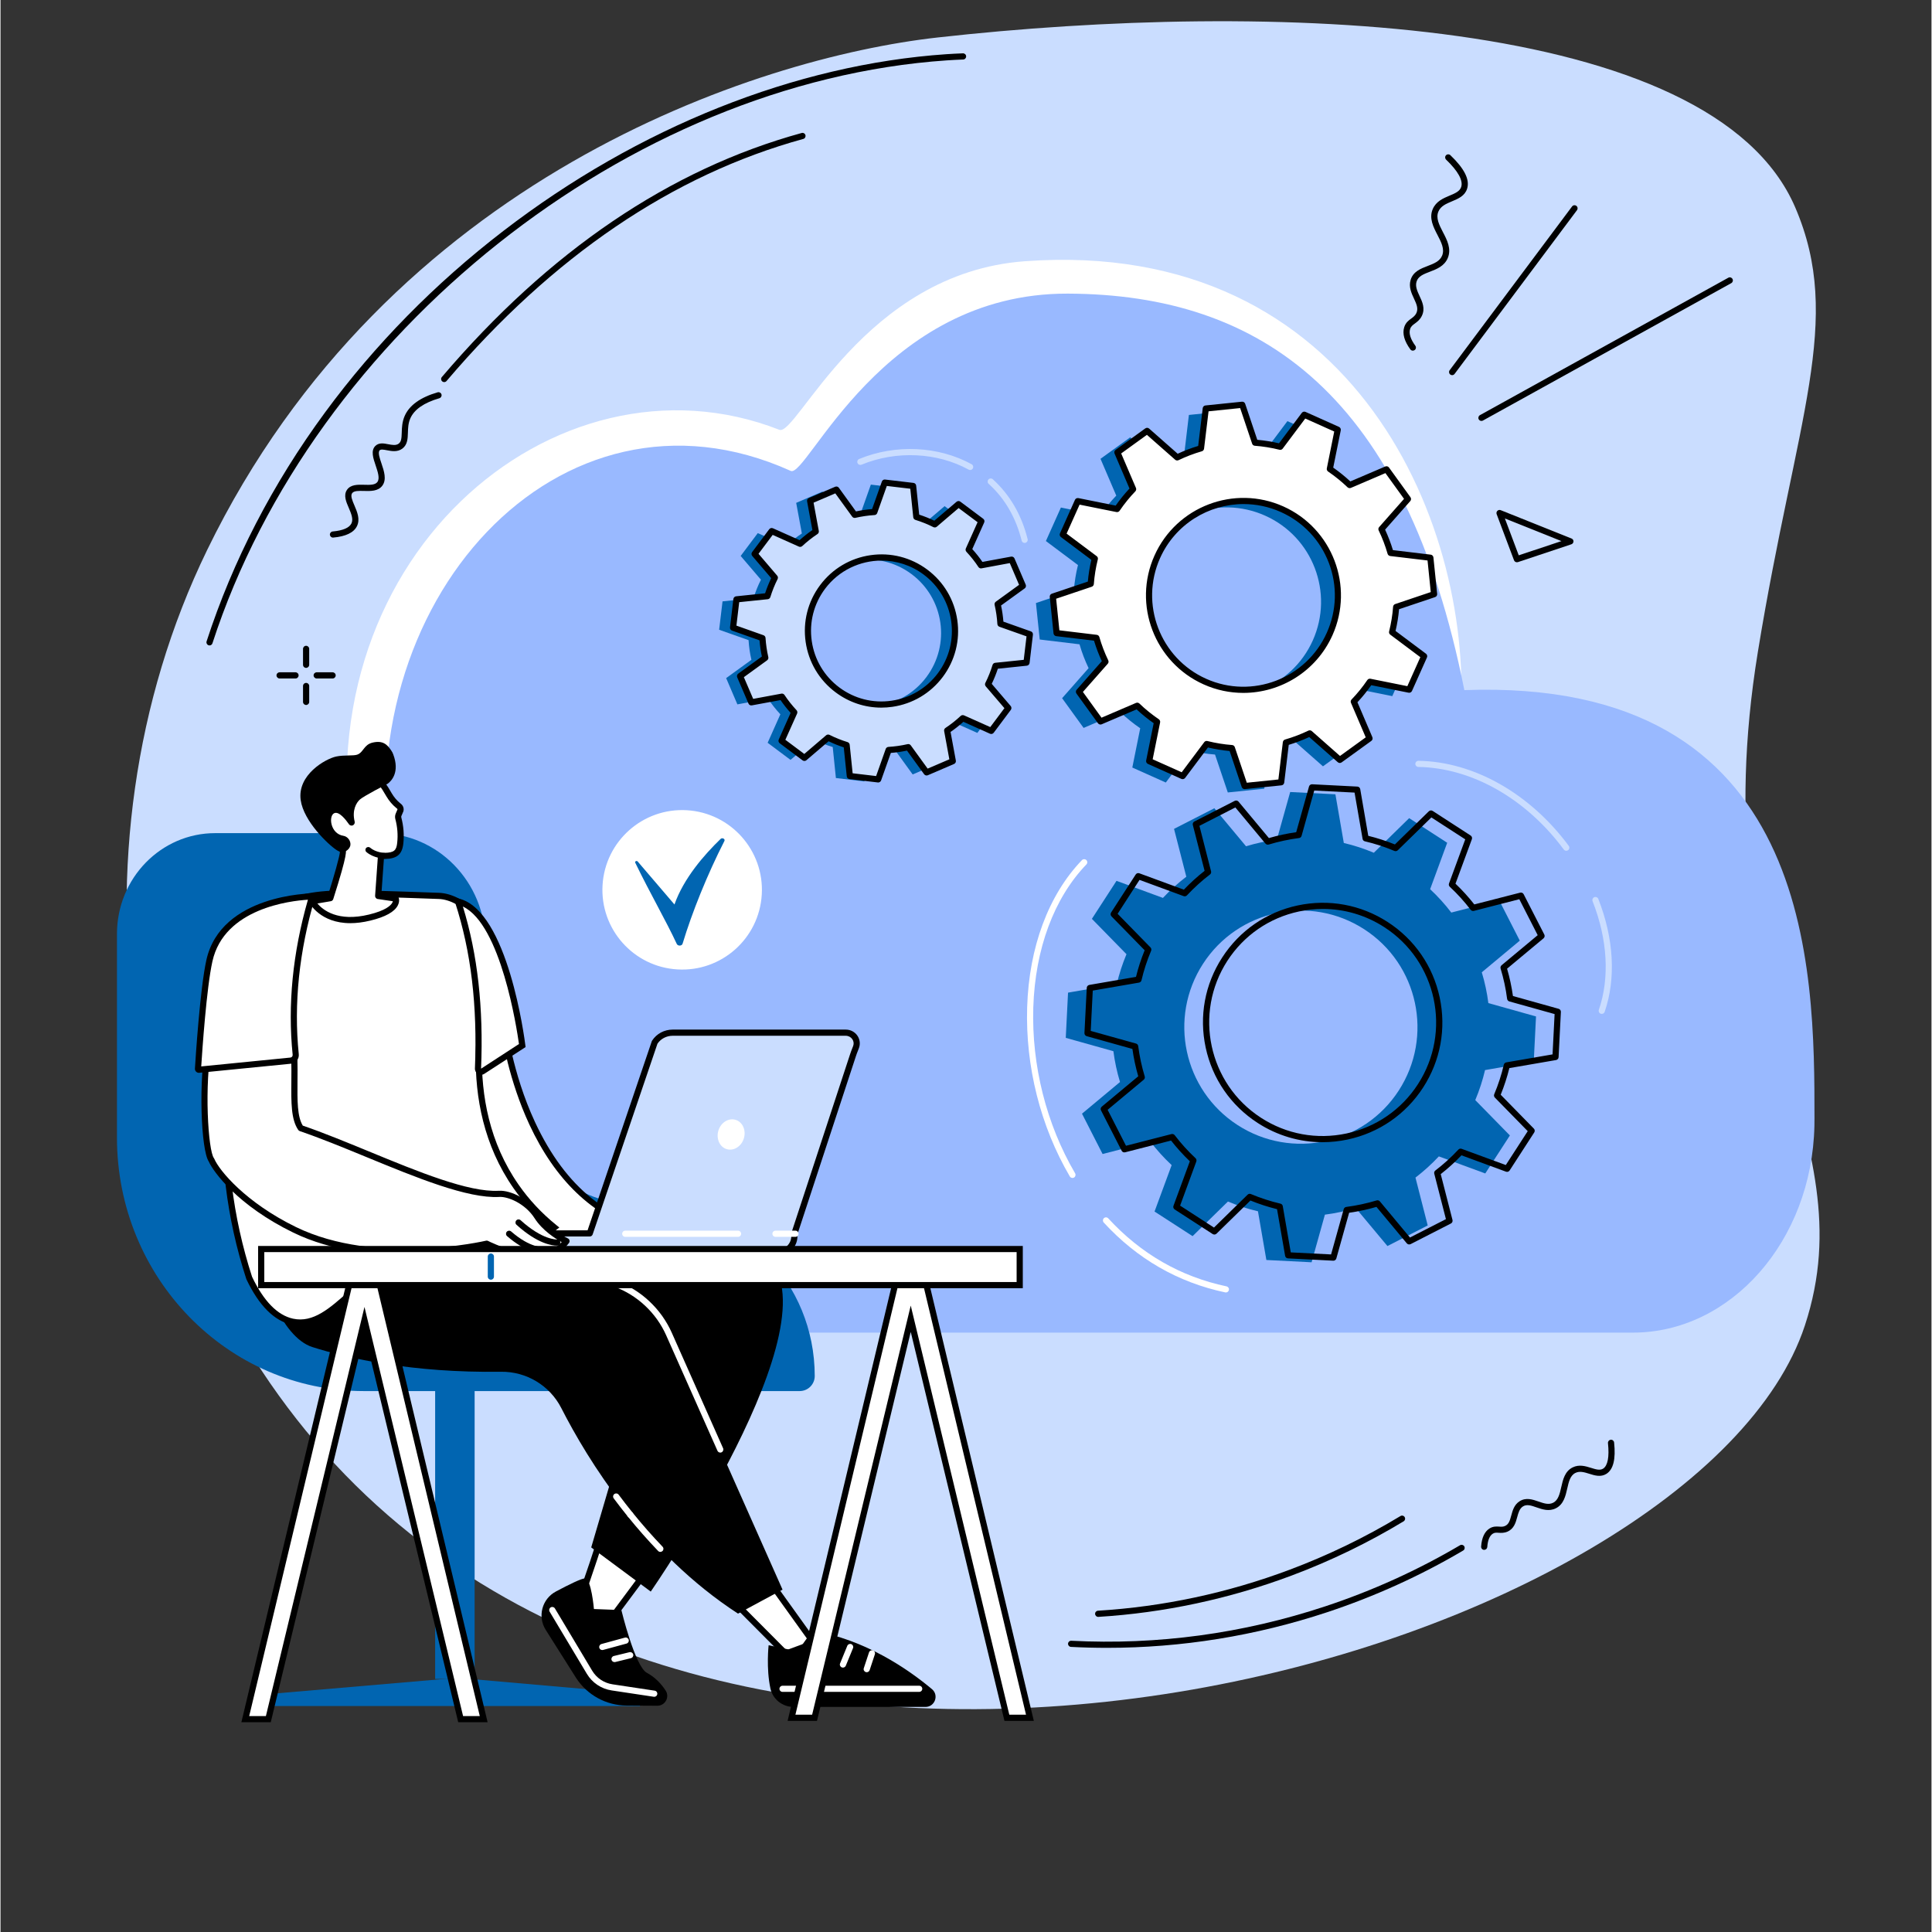
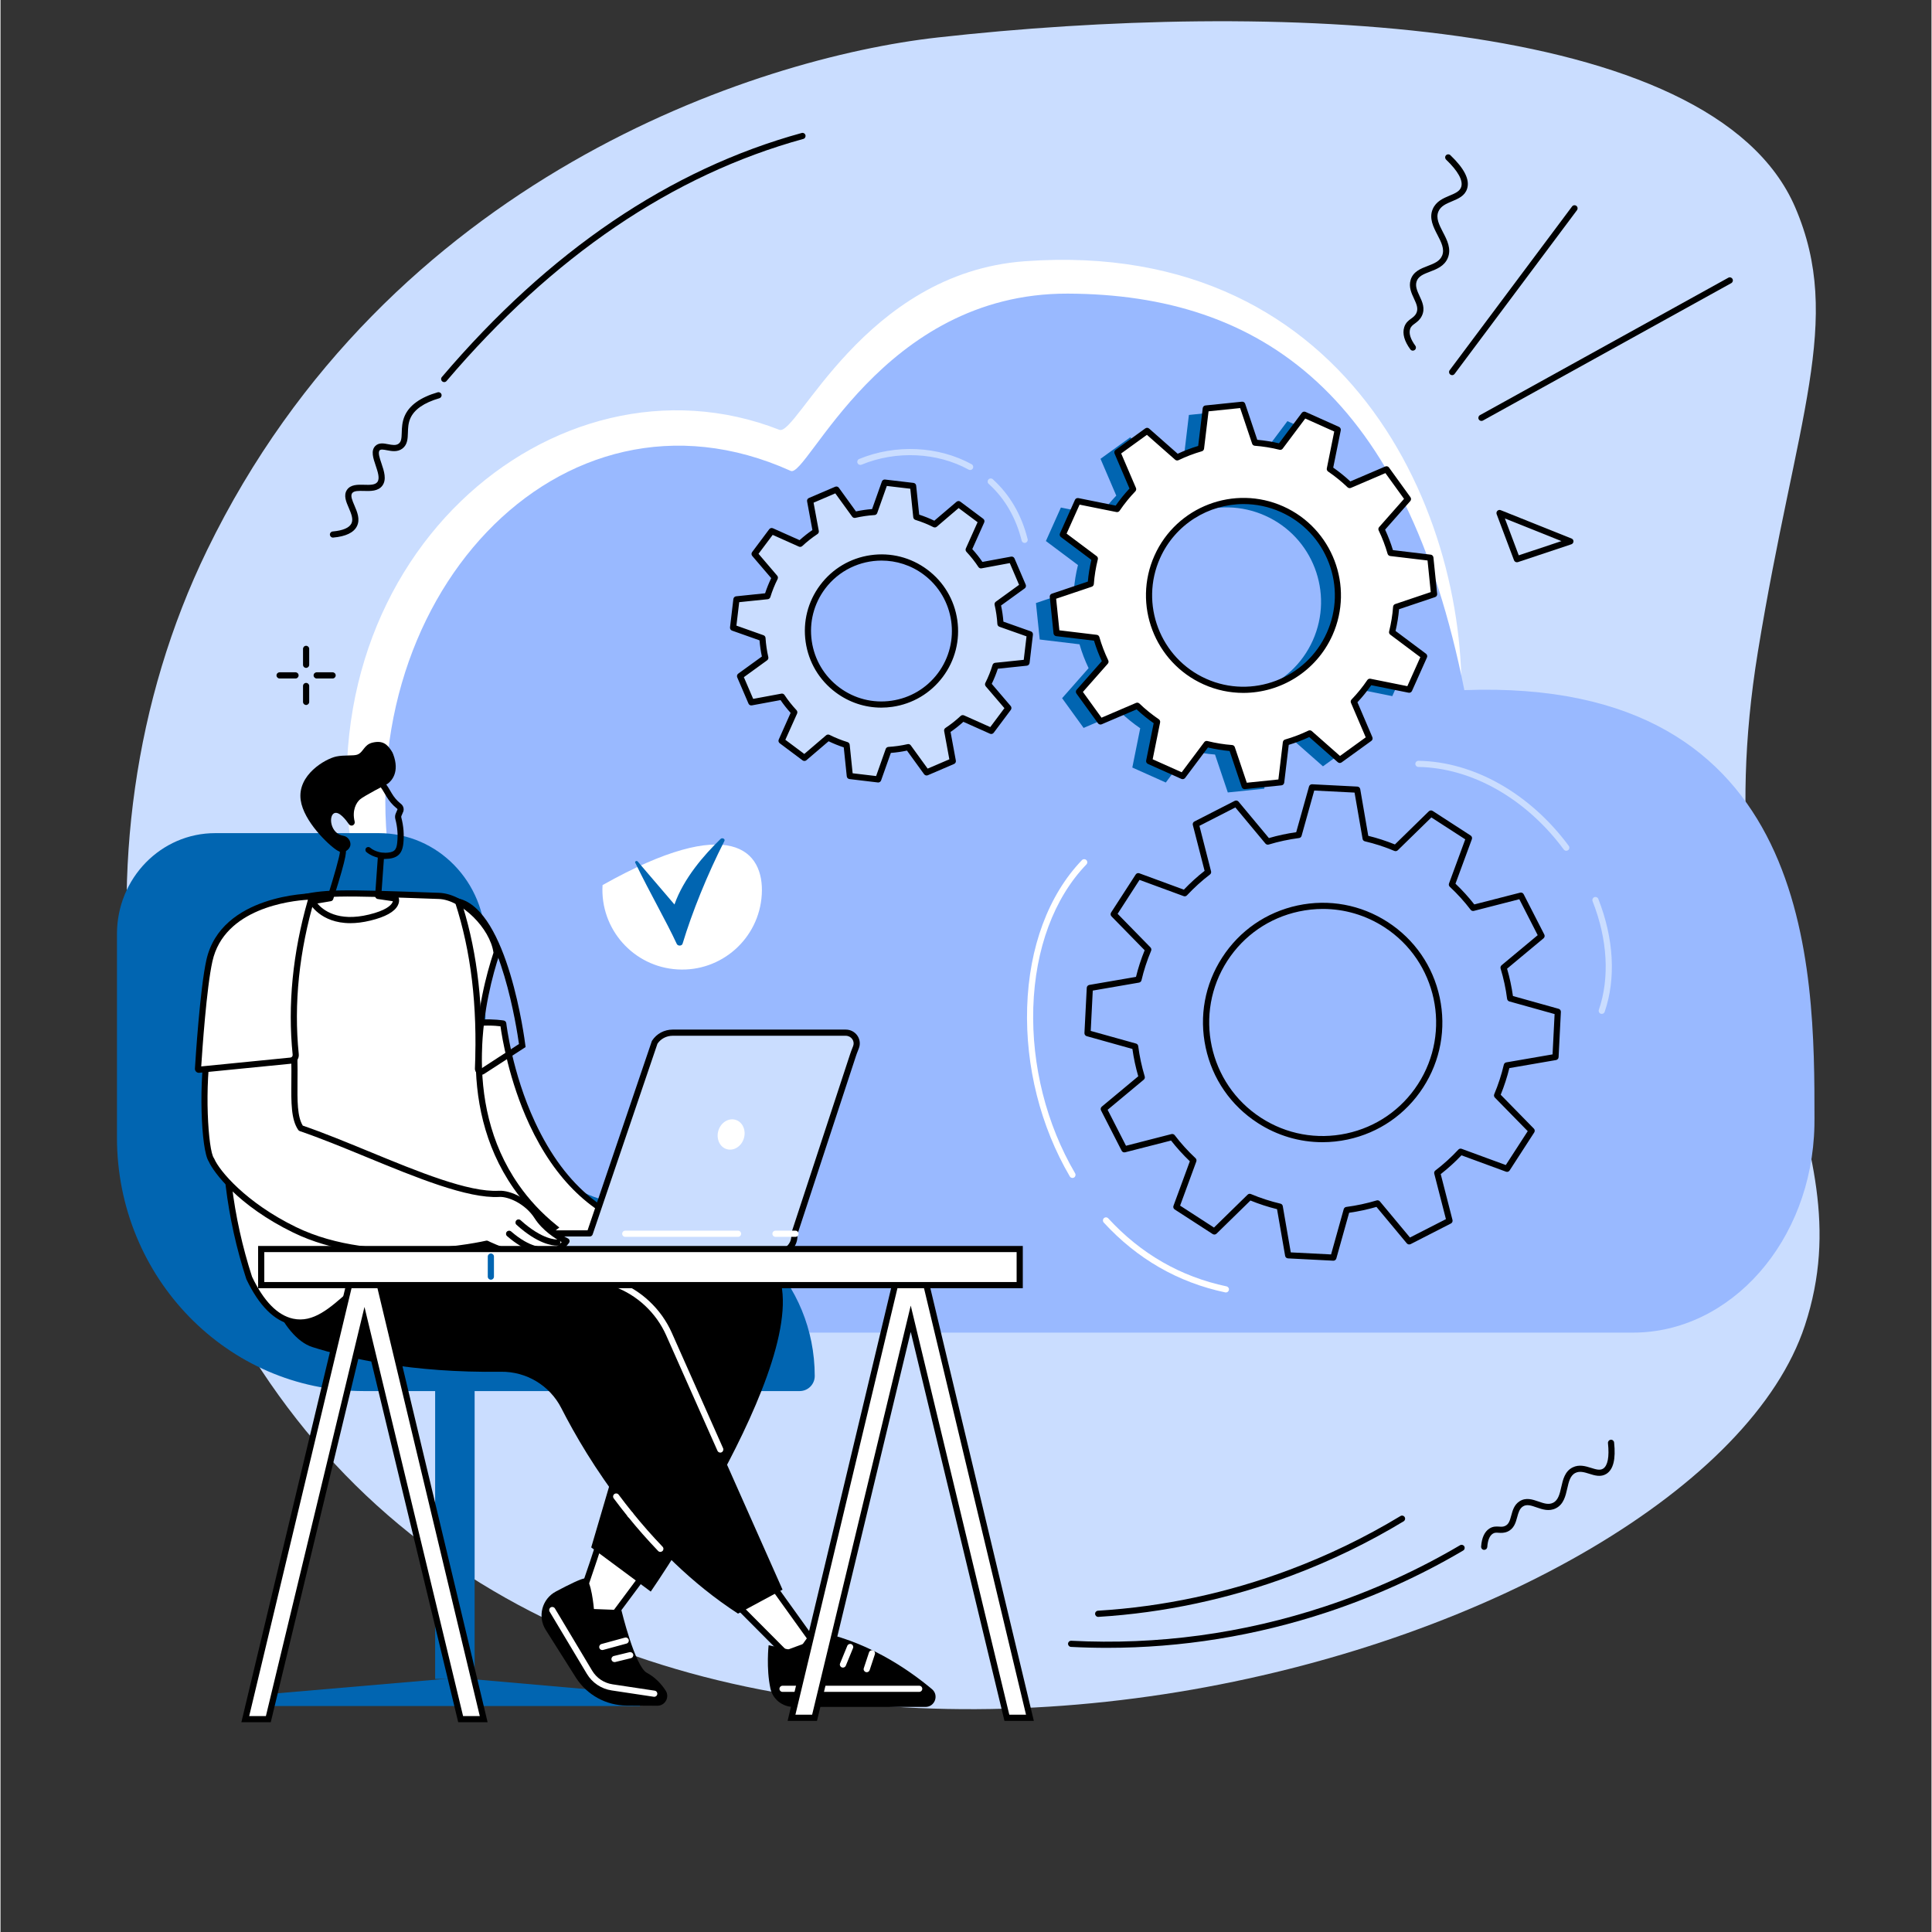
<svg xmlns="http://www.w3.org/2000/svg" width="300" zoomAndPan="magnify" viewBox="0 0 224.88 225" height="300" preserveAspectRatio="xMidYMid meet" version="1.2">
  <rect x="0" y="0" width="224.88" height="225" fill="#333333" stroke="none" />
  <g id="7038c69061">
    <path style=" stroke:none;fill-rule:nonzero;fill:#caddff;fill-opacity:1;" d="M 210.133 154.375 C 217.59 131.75 197.867 117.508 204.664 75.895 C 209.125 48.598 214.672 37.348 209.012 24.156 C 199.352 1.656 147.41 0.078 109.121 4.367 C 87.898 6.746 45.098 20.789 24.066 64.051 C 6.957 99.246 14 143.668 38.938 170.492 C 89.227 224.578 197.77 191.867 210.133 154.375 " />
    <path style=" stroke:none;fill-rule:nonzero;fill:#ffffff;fill-opacity:1;" d="M 209.242 127.168 C 209.242 109.332 202.492 82.773 169.988 84.387 C 171.82 61.801 158.023 27.586 119.27 30.426 C 100.562 31.793 92.734 50.848 90.707 50.055 C 64.617 39.84 34.262 65.324 41.355 101.645 C 26.855 103.375 13.367 114.938 13.703 132.527 C 13.922 143.957 19.926 152.75 29.656 152.75 L 187.367 152.75 C 199.125 152.75 208.934 141.836 209.23 128.023 C 209.238 127.738 209.242 127.453 209.242 127.168 " />
    <path style=" stroke:none;fill-rule:nonzero;fill:#99b9ff;fill-opacity:1;" d="M 211.254 130.273 C 211.254 112.895 211.223 78.883 170.477 80.371 C 163.66 46.109 146.922 34.277 124.301 34.195 C 102.598 34.117 93.957 55.711 92.027 54.84 C 65.086 42.676 40.102 70.199 45.574 102.137 C 31.574 103.824 20.652 117.836 20.652 134.875 C 20.652 134.949 20.652 135.027 20.652 135.102 C 20.715 146.242 28.418 155.195 37.816 155.195 L 190.125 155.195 C 201.484 155.195 210.957 144.562 211.246 131.109 C 211.25 130.832 211.254 130.551 211.254 130.273 " />
-     <path style=" stroke:none;fill-rule:nonzero;fill:#0165b1;fill-opacity:1;" d="M 94.117 68.594 C 96.949 64.805 102.316 64.031 106.102 66.863 C 109.891 69.695 110.664 75.059 107.832 78.848 C 105.004 82.637 99.637 83.41 95.848 80.578 C 92.062 77.746 91.285 72.379 94.117 68.594 Z M 88.559 67.512 C 88.207 68.211 87.918 68.93 87.695 69.66 L 84.086 70.035 L 83.691 73.34 L 87.117 74.551 C 87.164 75.324 87.273 76.09 87.449 76.844 L 84.508 78.973 L 85.816 82.031 L 89.387 81.371 C 89.809 82.008 90.289 82.617 90.82 83.188 L 89.34 86.504 L 92.004 88.496 L 94.766 86.137 C 95.465 86.488 96.184 86.777 96.918 87 L 97.289 90.609 L 100.594 91.004 L 101.809 87.578 C 102.578 87.531 103.344 87.422 104.098 87.246 L 106.23 90.191 L 109.285 88.879 L 108.625 85.312 C 109.266 84.891 109.871 84.41 110.445 83.875 L 113.762 85.355 L 115.754 82.691 L 113.395 79.93 C 113.742 79.23 114.035 78.512 114.254 77.781 L 117.867 77.406 L 118.258 74.102 L 114.832 72.891 C 114.785 72.117 114.676 71.352 114.5 70.598 L 117.445 68.465 L 116.133 65.41 L 112.566 66.07 C 112.145 65.43 111.664 64.824 111.129 64.254 L 112.609 60.934 L 109.949 58.945 L 107.184 61.305 C 106.484 60.953 105.766 60.664 105.035 60.438 L 104.66 56.828 L 101.359 56.438 L 100.145 59.863 C 99.371 59.91 98.605 60.02 97.855 60.191 L 95.723 57.25 L 92.664 58.562 L 93.324 62.129 C 92.688 62.551 92.078 63.031 91.508 63.566 L 88.191 62.086 L 86.199 64.746 L 88.559 67.512 " />
    <path style=" stroke:none;fill-rule:nonzero;fill:#caddff;fill-opacity:1;" d="M 95.738 68.359 C 98.57 64.57 103.934 63.797 107.723 66.629 C 111.512 69.457 112.285 74.824 109.453 78.613 C 106.621 82.398 101.254 83.176 97.469 80.344 C 93.68 77.512 92.906 72.145 95.738 68.359 Z M 90.18 67.277 C 89.828 67.977 89.539 68.695 89.312 69.426 L 85.707 69.801 L 85.312 73.105 L 88.738 74.316 C 88.785 75.086 88.895 75.855 89.07 76.609 L 86.125 78.738 L 87.438 81.797 L 91.004 81.133 C 91.426 81.773 91.906 82.383 92.441 82.953 L 90.961 86.27 L 93.625 88.262 L 96.387 85.902 C 97.086 86.254 97.805 86.543 98.535 86.766 L 98.91 90.375 L 102.215 90.77 L 103.426 87.344 C 104.199 87.297 104.965 87.184 105.719 87.012 L 107.848 89.957 L 110.906 88.645 L 110.246 85.078 C 110.887 84.656 111.492 84.176 112.062 83.641 L 115.383 85.121 L 117.371 82.457 L 115.012 79.695 C 115.363 78.996 115.652 78.277 115.879 77.547 L 119.484 77.172 L 119.879 73.867 L 116.453 72.656 C 116.406 71.883 116.297 71.117 116.121 70.363 L 119.066 68.23 L 117.754 65.176 L 114.188 65.836 C 113.766 65.195 113.285 64.59 112.75 64.016 L 114.234 60.699 L 111.57 58.707 L 108.805 61.066 C 108.105 60.719 107.387 60.426 106.656 60.203 L 106.281 56.594 L 102.977 56.203 L 101.766 59.629 C 100.992 59.676 100.227 59.785 99.473 59.957 L 97.344 57.016 L 94.285 58.328 L 94.945 61.895 C 94.309 62.316 93.699 62.797 93.129 63.332 L 89.812 61.852 L 87.82 64.512 L 90.18 67.277 " />
    <path style=" stroke:none;fill-rule:nonzero;fill:#000000;fill-opacity:1;" d="M 95.738 68.359 L 95.742 68.359 Z M 102.605 65.285 C 100.105 65.285 97.633 66.422 96.023 68.574 C 94.715 70.328 94.164 72.488 94.477 74.656 C 94.789 76.824 95.926 78.742 97.684 80.059 C 99.438 81.367 101.598 81.922 103.766 81.605 C 105.938 81.293 107.855 80.152 109.168 78.398 C 111.875 74.777 111.133 69.625 107.508 66.914 C 106.039 65.816 104.312 65.285 102.605 65.285 Z M 102.578 82.41 C 100.664 82.41 98.812 81.797 97.254 80.629 C 95.344 79.203 94.105 77.117 93.766 74.762 C 93.426 72.402 94.023 70.051 95.449 68.145 C 96.879 66.234 98.961 64.996 101.32 64.656 C 103.68 64.316 106.027 64.914 107.938 66.34 C 109.848 67.77 111.086 69.852 111.426 72.211 C 111.766 74.57 111.168 76.918 109.742 78.828 C 108.312 80.734 106.23 81.973 103.871 82.316 C 103.438 82.379 103.008 82.41 102.578 82.41 Z M 99.238 90.055 L 101.973 90.379 L 103.09 87.223 C 103.137 87.09 103.262 86.992 103.406 86.984 C 104.156 86.938 104.906 86.832 105.637 86.664 C 105.777 86.629 105.922 86.684 106.008 86.801 L 107.973 89.512 L 110.5 88.43 L 109.895 85.141 C 109.867 85 109.926 84.855 110.047 84.777 C 110.664 84.367 111.262 83.898 111.816 83.379 C 111.926 83.277 112.078 83.254 112.211 83.312 L 115.266 84.676 L 116.914 82.473 L 114.738 79.93 C 114.648 79.816 114.625 79.664 114.691 79.535 C 115.035 78.852 115.316 78.148 115.531 77.441 C 115.574 77.301 115.695 77.203 115.84 77.188 L 119.164 76.844 L 119.488 74.109 L 116.332 72.992 C 116.199 72.945 116.105 72.82 116.094 72.676 C 116.051 71.926 115.941 71.176 115.773 70.445 C 115.742 70.305 115.797 70.156 115.91 70.074 L 118.621 68.109 L 117.539 65.578 L 114.254 66.188 C 114.109 66.219 113.965 66.152 113.887 66.035 C 113.48 65.414 113.008 64.82 112.488 64.262 C 112.391 64.156 112.363 64.004 112.422 63.871 L 113.789 60.816 L 111.582 59.168 L 109.039 61.34 C 108.93 61.438 108.773 61.453 108.645 61.391 C 107.965 61.047 107.258 60.766 106.551 60.547 C 106.414 60.504 106.312 60.383 106.297 60.242 L 105.953 56.918 L 103.219 56.594 L 102.102 59.746 C 102.055 59.883 101.93 59.977 101.785 59.984 C 101.039 60.031 100.285 60.141 99.555 60.309 C 99.414 60.34 99.266 60.285 99.184 60.168 L 97.219 57.457 L 94.688 58.543 L 95.297 61.828 C 95.324 61.973 95.266 62.113 95.145 62.195 C 94.527 62.602 93.93 63.074 93.371 63.594 C 93.266 63.691 93.113 63.719 92.98 63.66 L 89.926 62.293 L 88.277 64.496 L 90.453 67.043 C 90.547 67.152 90.562 67.309 90.5 67.438 C 90.156 68.117 89.875 68.824 89.656 69.531 C 89.617 69.668 89.496 69.77 89.352 69.785 L 86.027 70.129 L 85.703 72.859 L 88.859 73.98 C 88.992 74.027 89.086 74.152 89.094 74.297 C 89.141 75.043 89.25 75.793 89.418 76.527 C 89.449 76.668 89.395 76.812 89.281 76.898 L 86.57 78.863 L 87.656 81.391 L 90.941 80.781 C 91.082 80.754 91.227 80.816 91.305 80.938 C 91.711 81.555 92.184 82.148 92.703 82.707 C 92.801 82.812 92.828 82.969 92.77 83.102 L 91.402 86.156 L 93.609 87.805 L 96.152 85.629 C 96.262 85.535 96.418 85.52 96.547 85.582 C 97.23 85.926 97.934 86.207 98.641 86.422 C 98.781 86.465 98.879 86.586 98.895 86.73 Z M 102.215 91.129 C 102.199 91.129 102.184 91.129 102.172 91.125 L 98.867 90.73 C 98.703 90.711 98.57 90.578 98.555 90.414 L 98.203 87.039 C 97.609 86.844 97.02 86.605 96.438 86.328 L 93.855 88.535 C 93.73 88.645 93.543 88.652 93.406 88.551 L 90.746 86.559 C 90.609 86.457 90.562 86.277 90.633 86.125 L 92.016 83.023 C 91.59 82.547 91.191 82.047 90.84 81.531 L 87.504 82.148 C 87.34 82.18 87.172 82.094 87.109 81.938 L 85.797 78.883 C 85.73 78.727 85.781 78.547 85.918 78.449 L 88.668 76.457 C 88.535 75.836 88.445 75.207 88.395 74.574 L 85.191 73.441 C 85.035 73.387 84.938 73.227 84.957 73.062 L 85.348 69.758 C 85.371 69.594 85.5 69.461 85.668 69.445 L 89.043 69.094 C 89.238 68.5 89.477 67.906 89.754 67.328 L 87.547 64.746 C 87.438 64.617 87.43 64.434 87.531 64.297 L 89.523 61.633 C 89.625 61.5 89.805 61.453 89.957 61.523 L 93.059 62.906 C 93.535 62.48 94.031 62.082 94.551 61.73 L 93.934 58.391 C 93.902 58.227 93.988 58.062 94.145 57.996 L 97.199 56.688 C 97.355 56.621 97.535 56.668 97.633 56.805 L 99.625 59.559 C 100.246 59.426 100.875 59.336 101.504 59.285 L 102.641 56.082 C 102.695 55.926 102.852 55.824 103.02 55.848 L 106.324 56.238 C 106.488 56.258 106.621 56.391 106.637 56.559 L 106.988 59.934 C 107.582 60.129 108.176 60.363 108.75 60.641 L 111.336 58.438 C 111.461 58.328 111.648 58.32 111.781 58.422 L 114.445 60.414 C 114.582 60.516 114.629 60.695 114.559 60.848 L 113.172 63.949 C 113.602 64.422 114 64.922 114.352 65.441 L 117.688 64.824 C 117.855 64.793 118.016 64.879 118.086 65.031 L 119.395 68.09 C 119.461 68.246 119.414 68.426 119.277 68.523 L 116.523 70.516 C 116.656 71.133 116.746 71.766 116.797 72.395 L 120 73.531 C 120.156 73.586 120.254 73.742 120.234 73.91 L 119.844 77.215 C 119.82 77.379 119.691 77.508 119.523 77.527 L 116.148 77.879 C 115.953 78.473 115.715 79.066 115.438 79.641 L 117.645 82.223 C 117.754 82.352 117.758 82.539 117.66 82.672 L 115.668 85.336 C 115.566 85.469 115.387 85.52 115.234 85.449 L 112.133 84.062 C 111.656 84.492 111.156 84.891 110.641 85.242 L 111.258 88.578 C 111.289 88.746 111.203 88.906 111.047 88.973 L 107.992 90.285 C 107.836 90.352 107.66 90.301 107.559 90.164 L 105.566 87.414 C 104.945 87.547 104.316 87.637 103.688 87.684 L 102.551 90.891 C 102.5 91.031 102.363 91.129 102.215 91.129 " />
    <path style=" stroke:none;fill-rule:nonzero;fill:#0165b1;fill-opacity:1;" d="M 132.75 65.594 C 135.234 60.051 141.738 57.57 147.281 60.055 C 152.828 62.535 155.309 69.039 152.828 74.586 C 150.344 80.125 143.84 82.609 138.297 80.125 C 132.75 77.645 130.27 71.137 132.75 65.594 Z M 125.48 65.805 C 125.238 66.781 125.078 67.762 125.004 68.742 L 120.586 70.23 L 121.027 74.477 L 125.66 75.035 C 125.934 75.988 126.289 76.918 126.719 77.812 L 123.633 81.312 L 126.137 84.773 L 130.418 82.938 C 131.129 83.621 131.902 84.246 132.73 84.812 L 131.809 89.387 L 135.707 91.133 L 138.504 87.398 C 139.48 87.641 140.461 87.801 141.441 87.875 L 142.93 92.289 L 147.176 91.852 L 147.734 87.219 C 148.688 86.945 149.617 86.59 150.512 86.16 L 154.012 89.246 L 157.473 86.742 L 155.641 82.457 C 156.32 81.75 156.945 80.977 157.512 80.148 L 162.086 81.07 L 163.832 77.172 L 160.098 74.375 C 160.34 73.398 160.5 72.418 160.574 71.438 L 164.992 69.949 L 164.555 65.703 L 159.918 65.145 C 159.645 64.191 159.289 63.262 158.859 62.367 L 161.945 58.867 L 159.445 55.406 L 155.16 57.238 C 154.449 56.559 153.676 55.934 152.848 55.367 L 153.77 50.793 L 149.871 49.047 L 147.074 52.781 C 146.098 52.539 145.117 52.379 144.137 52.305 L 142.648 47.887 L 138.398 48.324 L 137.848 52.957 C 136.891 53.234 135.961 53.59 135.07 54.02 L 131.566 50.93 L 128.105 53.434 L 129.941 57.719 C 129.258 58.43 128.633 59.203 128.066 60.031 L 123.492 59.109 L 121.746 63.008 L 125.48 65.805 " />
    <path style=" stroke:none;fill-rule:nonzero;fill:#ffffff;fill-opacity:1;" d="M 134.719 64.844 C 137.199 59.301 143.703 56.82 149.246 59.301 C 154.793 61.785 157.273 68.289 154.789 73.832 C 152.309 79.375 145.805 81.859 140.262 79.375 C 134.719 76.895 132.234 70.387 134.719 64.844 Z M 127.445 65.055 C 127.203 66.031 127.043 67.012 126.969 67.992 L 122.551 69.477 L 122.988 73.727 L 127.625 74.285 C 127.898 75.238 128.254 76.164 128.684 77.059 L 125.598 80.562 L 128.098 84.02 L 132.383 82.188 C 133.094 82.871 133.867 83.496 134.695 84.062 L 133.773 88.637 L 137.672 90.383 L 140.469 86.648 C 141.445 86.891 142.426 87.051 143.406 87.125 L 144.891 91.539 L 149.145 91.102 L 149.699 86.469 C 150.652 86.191 151.578 85.84 152.477 85.41 L 155.977 88.496 L 159.438 85.992 L 157.605 81.707 C 158.285 81 158.91 80.227 159.477 79.398 L 164.051 80.32 L 165.797 76.418 L 162.062 73.625 C 162.305 72.648 162.465 71.664 162.539 70.684 L 166.957 69.199 L 166.52 64.949 L 161.883 64.395 C 161.609 63.441 161.254 62.512 160.824 61.617 L 163.91 58.117 L 161.406 54.656 L 157.125 56.488 C 156.414 55.809 155.641 55.184 154.812 54.617 L 155.734 50.043 L 151.836 48.297 L 149.039 52.031 C 148.062 51.789 147.082 51.629 146.102 51.555 L 144.613 47.137 L 140.367 47.574 L 139.809 52.207 C 138.855 52.484 137.93 52.84 137.031 53.27 L 133.531 50.184 L 130.07 52.684 L 131.902 56.969 C 131.223 57.68 130.598 58.453 130.031 59.281 L 125.457 58.359 L 123.711 62.258 L 127.445 65.055 " />
    <path style=" stroke:none;fill-rule:nonzero;fill:#000000;fill-opacity:1;" d="M 134.719 64.848 Z M 144.77 58.703 C 140.703 58.703 136.812 61.047 135.043 64.992 C 132.648 70.348 135.051 76.652 140.406 79.051 C 145.762 81.445 152.066 79.039 154.461 73.688 C 155.625 71.094 155.707 68.203 154.695 65.547 C 153.68 62.895 151.695 60.793 149.102 59.629 C 147.691 59 146.219 58.703 144.77 58.703 Z M 144.738 80.695 C 143.188 80.695 141.613 80.379 140.113 79.703 C 134.398 77.145 131.828 70.414 134.391 64.699 C 136.949 58.984 143.68 56.418 149.395 58.977 C 155.109 61.535 157.676 68.266 155.117 73.98 C 153.23 78.191 149.078 80.695 144.738 80.695 Z M 140.469 86.289 C 140.496 86.289 140.527 86.293 140.555 86.301 C 141.512 86.539 142.48 86.695 143.434 86.766 C 143.578 86.777 143.699 86.871 143.746 87.012 L 145.141 91.156 L 148.82 90.777 L 149.34 86.426 C 149.359 86.285 149.461 86.164 149.598 86.125 C 150.527 85.855 151.445 85.508 152.32 85.086 C 152.449 85.027 152.602 85.047 152.711 85.141 L 155.996 88.039 L 158.992 85.871 L 157.273 81.852 C 157.215 81.719 157.242 81.562 157.344 81.461 C 158.008 80.773 158.625 80.012 159.18 79.195 C 159.262 79.074 159.402 79.02 159.547 79.047 L 163.84 79.91 L 165.352 76.535 L 161.848 73.91 C 161.73 73.824 161.68 73.676 161.715 73.539 C 161.953 72.582 162.109 71.613 162.18 70.66 C 162.191 70.516 162.289 70.395 162.426 70.348 L 166.566 68.953 L 166.191 65.273 L 161.84 64.754 C 161.699 64.734 161.578 64.633 161.539 64.496 C 161.27 63.562 160.922 62.648 160.5 61.773 C 160.438 61.645 160.457 61.488 160.555 61.383 L 163.453 58.098 L 161.285 55.098 L 157.266 56.82 C 157.133 56.875 156.98 56.848 156.875 56.75 C 156.184 56.086 155.422 55.469 154.609 54.914 C 154.492 54.832 154.43 54.688 154.461 54.547 L 155.324 50.254 L 151.949 48.742 L 149.324 52.246 C 149.238 52.363 149.09 52.414 148.949 52.379 C 147.996 52.141 147.027 51.984 146.07 51.914 C 145.93 51.902 145.805 51.805 145.762 51.668 L 144.367 47.523 L 140.688 47.902 L 140.164 52.254 C 140.148 52.395 140.047 52.516 139.91 52.555 C 138.977 52.824 138.062 53.172 137.188 53.594 C 137.059 53.652 136.902 53.633 136.797 53.539 L 133.508 50.641 L 130.512 52.809 L 132.234 56.828 C 132.289 56.961 132.262 57.113 132.164 57.219 C 131.5 57.906 130.883 58.668 130.328 59.484 C 130.246 59.605 130.102 59.66 129.961 59.633 L 125.668 58.77 L 124.156 62.145 L 127.66 64.77 C 127.777 64.855 127.828 65 127.793 65.141 C 127.555 66.098 127.398 67.066 127.328 68.02 C 127.316 68.164 127.219 68.285 127.082 68.332 L 122.938 69.727 L 123.316 73.406 L 127.664 73.93 C 127.809 73.945 127.93 74.047 127.969 74.184 C 128.238 75.117 128.586 76.031 129.008 76.906 C 129.066 77.035 129.047 77.191 128.953 77.297 L 126.055 80.582 L 128.223 83.582 L 132.242 81.859 C 132.375 81.805 132.527 81.832 132.633 81.93 C 133.32 82.594 134.082 83.211 134.898 83.766 C 135.016 83.848 135.074 83.992 135.047 84.133 L 134.18 88.426 L 137.559 89.938 L 140.184 86.434 C 140.25 86.34 140.359 86.289 140.469 86.289 Z M 144.891 91.902 C 144.738 91.902 144.602 91.805 144.551 91.656 L 143.141 87.461 C 142.305 87.387 141.457 87.25 140.617 87.051 L 137.961 90.598 C 137.859 90.73 137.68 90.777 137.523 90.711 L 133.625 88.965 C 133.473 88.895 133.387 88.73 133.422 88.566 L 134.297 84.223 C 133.59 83.73 132.922 83.188 132.309 82.613 L 128.238 84.352 C 128.086 84.418 127.906 84.367 127.809 84.23 L 125.305 80.773 C 125.207 80.637 125.215 80.449 125.328 80.324 L 128.258 77 C 127.898 76.23 127.594 75.426 127.348 74.613 L 122.945 74.086 C 122.781 74.062 122.652 73.934 122.633 73.766 L 122.195 69.516 C 122.18 69.348 122.277 69.191 122.438 69.141 L 126.629 67.73 C 126.703 66.891 126.844 66.043 127.039 65.199 L 123.496 62.547 C 123.363 62.445 123.316 62.266 123.383 62.113 L 125.129 58.211 C 125.199 58.059 125.363 57.977 125.527 58.008 L 129.871 58.883 C 130.363 58.176 130.906 57.508 131.48 56.895 L 129.742 52.828 C 129.676 52.672 129.723 52.492 129.859 52.395 L 133.32 49.891 C 133.457 49.793 133.641 49.801 133.77 49.914 L 137.094 52.844 C 137.863 52.484 138.664 52.18 139.48 51.934 L 140.008 47.531 C 140.027 47.367 140.16 47.234 140.328 47.219 L 144.578 46.781 C 144.742 46.766 144.902 46.863 144.953 47.023 L 146.363 51.219 C 147.207 51.293 148.051 51.43 148.891 51.629 L 151.547 48.082 C 151.648 47.949 151.828 47.898 151.98 47.969 L 155.879 49.715 C 156.031 49.785 156.117 49.949 156.086 50.113 L 155.207 54.457 C 155.914 54.953 156.582 55.492 157.199 56.066 L 161.266 54.328 C 161.422 54.262 161.602 54.309 161.699 54.445 L 164.203 57.91 C 164.301 58.043 164.289 58.23 164.18 58.355 L 161.25 61.68 C 161.605 62.453 161.914 63.254 162.16 64.066 L 166.559 64.594 C 166.727 64.613 166.855 64.746 166.875 64.914 L 167.312 69.164 C 167.328 69.332 167.227 69.488 167.07 69.539 L 162.875 70.949 C 162.801 71.789 162.664 72.641 162.465 73.48 L 166.012 76.133 C 166.145 76.234 166.191 76.414 166.125 76.566 L 164.379 80.469 C 164.309 80.621 164.145 80.707 163.98 80.672 L 159.637 79.797 C 159.141 80.504 158.602 81.172 158.027 81.785 L 159.766 85.852 C 159.832 86.008 159.781 86.188 159.645 86.285 L 156.184 88.789 C 156.047 88.887 155.863 88.879 155.738 88.766 L 152.414 85.836 C 151.641 86.195 150.84 86.5 150.027 86.746 L 149.5 91.148 C 149.477 91.312 149.348 91.445 149.18 91.461 L 144.93 91.898 C 144.918 91.898 144.902 91.902 144.891 91.902 " />
-     <path style=" stroke:none;fill-rule:nonzero;fill:#0165b1;fill-opacity:1;" d="M 140.043 112.242 C 144.117 105.949 152.523 104.148 158.82 108.223 C 165.113 112.297 166.914 120.703 162.84 127 C 158.766 133.293 150.359 135.094 144.062 131.02 C 137.77 126.945 135.969 118.539 140.043 112.242 Z M 131.129 111.125 C 130.652 112.273 130.27 113.438 129.996 114.621 L 124.324 115.602 L 124.059 120.867 L 129.605 122.422 C 129.762 123.637 130.02 124.836 130.375 126.012 L 125.949 129.699 L 128.348 134.395 L 133.922 132.965 C 134.66 133.93 135.484 134.84 136.391 135.688 L 134.398 141.094 L 138.828 143.961 L 142.945 139.93 C 144.09 140.41 145.262 140.793 146.441 141.066 L 147.422 146.738 L 152.688 147.004 L 154.238 141.457 C 155.453 141.301 156.656 141.043 157.828 140.688 L 161.52 145.113 L 166.211 142.715 L 164.785 137.141 C 165.75 136.402 166.66 135.578 167.508 134.672 L 172.914 136.66 L 175.781 132.234 L 171.75 128.117 C 172.23 126.973 172.613 125.801 172.887 124.621 L 178.559 123.641 L 178.824 118.375 L 173.273 116.82 C 173.121 115.605 172.863 114.406 172.508 113.234 L 176.934 109.547 L 174.531 104.848 L 168.957 106.277 C 168.223 105.312 167.398 104.402 166.492 103.555 L 168.48 98.148 L 164.051 95.281 L 159.934 99.312 C 158.793 98.832 157.621 98.449 156.441 98.176 L 155.461 92.504 L 150.195 92.238 L 148.641 97.785 C 147.426 97.941 146.227 98.199 145.051 98.555 L 141.363 94.129 L 136.668 96.531 L 138.098 102.102 C 137.129 102.84 136.223 103.664 135.375 104.57 L 129.969 102.582 L 127.102 107.008 L 131.129 111.125 " />
    <path style=" stroke:none;fill-rule:nonzero;fill:#000000;fill-opacity:1;" d="M 142.578 111.699 L 142.582 111.699 Z M 154.004 105.855 C 153.074 105.855 152.141 105.953 151.211 106.152 C 147.758 106.891 144.797 108.934 142.879 111.895 C 138.922 118.016 140.676 126.215 146.797 130.176 C 149.758 132.094 153.293 132.742 156.746 132.004 C 160.199 131.266 163.156 129.227 165.074 126.262 C 169.035 120.141 167.281 111.941 161.16 107.98 C 158.992 106.578 156.523 105.855 154.004 105.855 Z M 153.949 133.02 C 151.293 133.02 148.688 132.254 146.406 130.777 C 143.281 128.754 141.129 125.637 140.352 121.996 C 139.57 118.355 140.254 114.629 142.277 111.508 C 144.301 108.379 147.418 106.23 151.059 105.449 C 154.699 104.672 158.426 105.355 161.551 107.379 C 164.676 109.402 166.828 112.52 167.605 116.16 C 168.383 119.801 167.699 123.527 165.676 126.652 C 163.652 129.777 160.535 131.926 156.895 132.707 C 155.914 132.914 154.93 133.02 153.949 133.02 Z M 150.262 145.852 L 154.957 146.09 L 156.43 140.816 C 156.469 140.676 156.59 140.574 156.73 140.559 C 157.926 140.402 159.113 140.148 160.262 139.801 C 160.398 139.758 160.547 139.805 160.641 139.914 L 164.145 144.121 L 168.332 141.98 L 166.973 136.684 C 166.938 136.547 166.988 136.398 167.105 136.312 C 168.047 135.594 168.949 134.777 169.781 133.883 C 169.879 133.777 170.031 133.742 170.168 133.793 L 175.305 135.68 L 177.859 131.734 L 174.031 127.824 C 173.93 127.719 173.902 127.566 173.957 127.434 C 174.43 126.309 174.805 125.152 175.074 123.996 C 175.109 123.855 175.219 123.746 175.363 123.723 L 180.75 122.793 L 180.988 118.098 L 175.715 116.625 C 175.578 116.586 175.477 116.469 175.457 116.324 C 175.305 115.133 175.047 113.945 174.699 112.793 C 174.66 112.656 174.703 112.508 174.812 112.414 L 179.02 108.91 L 176.879 104.723 L 171.586 106.082 C 171.445 106.117 171.297 106.066 171.211 105.953 C 170.492 105.008 169.676 104.105 168.781 103.273 C 168.676 103.176 168.641 103.023 168.691 102.891 L 170.582 97.75 L 166.637 95.199 L 162.723 99.023 C 162.617 99.125 162.465 99.152 162.332 99.098 C 161.207 98.625 160.051 98.25 158.895 97.98 C 158.754 97.949 158.648 97.836 158.625 97.691 L 157.691 92.305 L 152.996 92.066 L 151.523 97.34 C 151.484 97.48 151.367 97.582 151.223 97.598 C 150.031 97.754 148.844 98.008 147.695 98.355 C 147.555 98.398 147.406 98.352 147.312 98.242 L 143.809 94.035 L 139.625 96.176 L 140.98 101.473 C 141.016 101.609 140.965 101.758 140.852 101.844 C 139.906 102.562 139.008 103.383 138.172 104.273 C 138.074 104.379 137.922 104.414 137.789 104.363 L 132.648 102.473 L 130.098 106.422 L 133.922 110.332 C 134.023 110.438 134.055 110.59 134 110.723 C 133.527 111.848 133.148 113.004 132.879 114.16 C 132.848 114.301 132.734 114.406 132.59 114.434 L 127.203 115.363 L 126.965 120.059 L 132.238 121.531 C 132.379 121.57 132.48 121.688 132.496 121.832 C 132.652 123.023 132.906 124.211 133.254 125.363 C 133.297 125.5 133.25 125.648 133.141 125.742 L 128.934 129.246 L 131.074 133.434 L 136.371 132.074 C 136.508 132.039 136.66 132.09 136.746 132.203 C 137.465 133.148 138.281 134.051 139.172 134.883 C 139.277 134.98 139.312 135.133 139.262 135.27 L 137.375 140.406 L 141.32 142.961 L 145.234 139.133 C 145.336 139.031 145.488 139 145.621 139.059 C 146.746 139.531 147.906 139.906 149.059 140.176 C 149.199 140.207 149.309 140.32 149.332 140.465 Z M 155.227 146.82 C 155.219 146.82 155.211 146.82 155.207 146.82 L 149.941 146.551 C 149.773 146.543 149.633 146.422 149.605 146.254 L 148.664 140.82 C 147.625 140.562 146.582 140.227 145.566 139.812 L 141.617 143.672 C 141.496 143.789 141.312 143.809 141.172 143.719 L 136.742 140.852 C 136.602 140.762 136.543 140.586 136.602 140.43 L 138.508 135.242 C 137.715 134.484 136.98 133.672 136.32 132.828 L 130.977 134.195 C 130.812 134.238 130.641 134.164 130.566 134.012 L 128.164 129.316 C 128.09 129.168 128.125 128.988 128.254 128.879 L 132.5 125.344 C 132.199 124.301 131.969 123.234 131.82 122.16 L 126.496 120.672 C 126.336 120.625 126.227 120.477 126.234 120.309 L 126.504 115.039 C 126.512 114.871 126.637 114.734 126.801 114.703 L 132.238 113.766 C 132.492 112.723 132.832 111.684 133.246 110.668 L 129.383 106.719 C 129.266 106.598 129.246 106.414 129.336 106.273 L 132.203 101.844 C 132.293 101.703 132.473 101.645 132.629 101.703 L 137.812 103.609 C 138.57 102.816 139.383 102.078 140.227 101.418 L 138.855 96.074 C 138.816 95.914 138.891 95.742 139.043 95.668 L 143.738 93.266 C 143.887 93.191 144.07 93.227 144.176 93.355 L 147.715 97.602 C 148.754 97.297 149.824 97.07 150.895 96.918 L 152.387 91.598 C 152.43 91.438 152.586 91.328 152.75 91.336 L 158.016 91.605 C 158.184 91.613 158.324 91.734 158.352 91.902 L 159.289 97.34 C 160.332 97.594 161.375 97.934 162.391 98.344 L 166.34 94.484 C 166.457 94.367 166.645 94.348 166.785 94.438 L 171.211 97.305 C 171.352 97.395 171.41 97.57 171.355 97.73 L 169.445 102.914 C 170.242 103.672 170.977 104.484 171.637 105.328 L 176.98 103.957 C 177.141 103.918 177.312 103.992 177.387 104.145 L 179.789 108.836 C 179.867 108.988 179.828 109.168 179.699 109.277 L 175.453 112.812 C 175.758 113.855 175.984 114.926 176.137 115.996 L 181.457 117.484 C 181.621 117.531 181.727 117.68 181.719 117.848 L 181.453 123.117 C 181.445 123.285 181.32 123.422 181.156 123.453 L 175.719 124.391 C 175.461 125.434 175.125 126.473 174.711 127.492 L 178.574 131.438 C 178.691 131.559 178.707 131.742 178.617 131.883 L 175.75 136.312 C 175.66 136.453 175.484 136.512 175.328 136.453 L 170.141 134.547 C 169.383 135.344 168.57 136.078 167.727 136.738 L 169.098 142.082 C 169.137 142.242 169.062 142.414 168.914 142.488 L 164.219 144.891 C 164.066 144.965 163.887 144.93 163.777 144.801 L 160.242 140.555 C 159.199 140.859 158.133 141.086 157.059 141.238 L 155.57 146.559 C 155.527 146.715 155.387 146.82 155.227 146.82 " />
    <path style=" stroke:none;fill-rule:nonzero;fill:#ffffff;fill-opacity:1;" d="M 142.707 150.52 C 142.68 150.52 142.656 150.516 142.633 150.512 C 137.141 149.355 132.379 146.617 128.48 142.375 C 128.348 142.23 128.355 142.004 128.5 141.867 C 128.648 141.734 128.875 141.742 129.008 141.891 C 132.805 146.02 137.438 148.684 142.777 149.809 C 142.973 149.852 143.098 150.039 143.055 150.234 C 143.02 150.402 142.871 150.52 142.707 150.52 " />
    <path style=" stroke:none;fill-rule:nonzero;fill:#ffffff;fill-opacity:1;" d="M 124.84 137.184 C 124.715 137.184 124.598 137.121 124.531 137.008 C 121.113 131.18 119.352 124.184 119.562 117.309 C 119.777 110.309 122.047 104.219 125.945 100.168 C 126.082 100.027 126.309 100.023 126.453 100.16 C 126.598 100.297 126.602 100.523 126.465 100.668 C 122.688 104.59 120.492 110.508 120.277 117.332 C 120.07 124.074 121.801 130.934 125.148 136.645 C 125.25 136.816 125.191 137.035 125.02 137.137 C 124.965 137.168 124.902 137.184 124.84 137.184 " />
    <path style=" stroke:none;fill-rule:nonzero;fill:#caddff;fill-opacity:1;" d="M 186.48 118.078 C 186.441 118.078 186.402 118.074 186.363 118.059 C 186.176 117.996 186.078 117.793 186.141 117.605 C 187.418 113.883 187.16 109.391 185.41 104.949 C 185.34 104.766 185.43 104.559 185.613 104.484 C 185.797 104.414 186.008 104.504 186.078 104.688 C 187.891 109.285 188.152 113.957 186.82 117.836 C 186.77 117.988 186.629 118.078 186.48 118.078 " />
    <path style=" stroke:none;fill-rule:nonzero;fill:#caddff;fill-opacity:1;" d="M 182.348 99.082 C 182.238 99.082 182.129 99.031 182.059 98.938 C 177.672 93.012 171.34 89.418 165.125 89.32 C 164.926 89.316 164.77 89.152 164.77 88.957 C 164.773 88.758 164.934 88.602 165.129 88.602 C 165.129 88.602 165.133 88.602 165.133 88.602 C 171.574 88.703 178.117 92.406 182.637 98.508 C 182.754 98.668 182.719 98.895 182.562 99.012 C 182.496 99.059 182.422 99.082 182.348 99.082 " />
    <path style=" stroke:none;fill-rule:nonzero;fill:#caddff;fill-opacity:1;" d="M 112.922 54.738 C 112.863 54.738 112.805 54.723 112.75 54.695 C 109.078 52.672 104.297 52.453 100.273 54.117 C 100.09 54.191 99.879 54.105 99.805 53.922 C 99.73 53.738 99.816 53.527 100 53.453 C 104.219 51.707 109.234 51.941 113.098 54.066 C 113.27 54.16 113.332 54.379 113.238 54.551 C 113.172 54.672 113.051 54.738 112.922 54.738 " />
    <path style=" stroke:none;fill-rule:nonzero;fill:#caddff;fill-opacity:1;" d="M 119.27 63.23 C 119.109 63.23 118.961 63.121 118.922 62.957 C 118.25 60.27 116.957 58.043 115.078 56.348 C 114.93 56.215 114.922 55.988 115.055 55.84 C 115.188 55.691 115.414 55.68 115.559 55.812 C 117.543 57.609 118.91 59.953 119.617 62.785 C 119.664 62.977 119.547 63.172 119.355 63.219 C 119.328 63.227 119.297 63.23 119.27 63.23 " />
-     <path style=" stroke:none;fill-rule:nonzero;fill:#ffffff;fill-opacity:1;" d="M 88.656 104.18 C 88.352 109.301 83.953 113.207 78.832 112.898 C 73.711 112.598 69.809 108.199 70.113 103.078 C 70.418 97.957 74.816 94.055 79.934 94.359 C 85.055 94.664 88.957 99.062 88.656 104.18 " />
+     <path style=" stroke:none;fill-rule:nonzero;fill:#ffffff;fill-opacity:1;" d="M 88.656 104.18 C 88.352 109.301 83.953 113.207 78.832 112.898 C 73.711 112.598 69.809 108.199 70.113 103.078 C 85.055 94.664 88.957 99.062 88.656 104.18 " />
    <path style=" stroke:none;fill-rule:nonzero;fill:#0165b1;fill-opacity:1;" d="M 83.859 97.703 C 81.945 99.555 79.559 102.289 78.488 105.336 L 74.211 100.336 C 74.094 100.195 73.844 100.312 73.918 100.469 C 75.715 104.164 77.496 107.215 78.754 109.926 C 78.879 110.199 79.348 110.184 79.434 109.902 C 80.531 106.258 82.32 101.824 84.305 97.938 C 84.422 97.707 84.055 97.512 83.859 97.703 " />
    <path style=" stroke:none;fill-rule:nonzero;fill:#0165b1;fill-opacity:1;" d="M 56.473 109.758 L 56.473 120.875 C 56.473 131.746 65.059 140.562 75.648 140.562 C 86.238 140.562 94.824 149.375 94.824 160.25 C 94.824 161.219 94.039 162.004 93.07 162.004 L 42.309 162.004 C 26.434 162.004 13.562 148.789 13.562 132.492 L 13.562 108.766 C 13.562 102.285 18.68 97.027 24.996 97.027 L 44.074 97.027 C 50.922 97.027 56.473 102.727 56.473 109.758 " />
    <path style=" stroke:none;fill-rule:nonzero;fill:#0165b1;fill-opacity:1;" d="M 50.617 195.527 L 55.215 195.527 L 55.215 141.969 L 50.617 141.969 L 50.617 195.527 " />
    <path style=" stroke:none;fill-rule:nonzero;fill:#0165b1;fill-opacity:1;" d="M 74.477 197.266 L 54.117 195.48 L 52.25 195.48 L 31.469 197.266 L 31.469 198.684 L 74.477 198.684 L 74.477 197.266 " />
    <path style=" stroke:none;fill-rule:nonzero;fill:#ffffff;fill-opacity:1;" d="M 66.781 187.922 C 67.254 187.441 69.98 178.957 69.98 178.957 L 75.371 182.801 L 69.461 190.746 L 66.781 187.922 " />
    <path style=" stroke:none;fill-rule:nonzero;fill:#000000;fill-opacity:1;" d="M 67.223 187.867 L 69.426 190.188 L 74.863 182.883 L 70.172 179.535 C 69.371 182.012 67.859 186.59 67.223 187.867 Z M 69.461 191.102 C 69.363 191.102 69.27 191.062 69.199 190.992 L 66.52 188.168 C 66.391 188.027 66.391 187.812 66.52 187.676 C 66.836 187.258 68.363 182.82 69.637 178.848 C 69.672 178.738 69.758 178.652 69.867 178.617 C 69.977 178.582 70.094 178.598 70.188 178.664 L 75.578 182.512 C 75.656 182.566 75.711 182.652 75.723 182.746 C 75.738 182.844 75.715 182.941 75.656 183.016 L 69.75 190.961 C 69.684 191.043 69.586 191.098 69.48 191.102 C 69.477 191.102 69.469 191.102 69.461 191.102 " />
    <path style=" stroke:none;fill-rule:nonzero;fill:#000000;fill-opacity:1;" d="M 76.492 198.648 L 72.91 198.629 C 70.539 198.613 68.332 197.41 67.039 195.422 L 63.492 189.809 C 62.516 188.258 63.062 186.203 64.684 185.344 C 66.16 184.555 67.711 183.793 68.074 183.824 C 68.812 183.895 69.109 187.387 69.109 187.387 L 72.305 187.508 C 72.305 187.508 73.883 194.066 75.27 194.812 C 76.281 195.355 76.988 196.156 77.461 196.883 C 77.961 197.645 77.402 198.656 76.492 198.648 " />
    <path style=" stroke:none;fill-rule:nonzero;fill:#ffffff;fill-opacity:1;" d="M 76.133 197.609 C 76.117 197.609 76.098 197.605 76.078 197.605 L 71.176 196.867 C 69.965 196.684 68.91 195.977 68.281 194.926 L 63.949 187.691 C 63.848 187.52 63.902 187.297 64.074 187.195 C 64.242 187.094 64.465 187.148 64.566 187.32 L 68.898 194.559 C 69.418 195.426 70.285 196.008 71.285 196.156 L 76.188 196.895 C 76.383 196.926 76.516 197.105 76.488 197.305 C 76.461 197.48 76.309 197.609 76.133 197.609 " />
    <path style=" stroke:none;fill-rule:nonzero;fill:#ffffff;fill-opacity:1;" d="M 70.082 192.164 C 69.922 192.164 69.777 192.059 69.734 191.898 C 69.684 191.711 69.797 191.512 69.988 191.461 L 72.719 190.715 C 72.91 190.664 73.105 190.777 73.16 190.969 C 73.211 191.16 73.098 191.355 72.906 191.41 L 70.176 192.152 C 70.145 192.16 70.113 192.164 70.082 192.164 " />
    <path style=" stroke:none;fill-rule:nonzero;fill:#ffffff;fill-opacity:1;" d="M 71.504 193.566 C 71.344 193.566 71.195 193.457 71.156 193.297 C 71.109 193.102 71.227 192.91 71.418 192.859 L 73.25 192.414 C 73.445 192.367 73.637 192.484 73.684 192.676 C 73.73 192.867 73.613 193.062 73.422 193.109 L 71.59 193.559 C 71.559 193.566 71.531 193.566 71.504 193.566 " />
    <path style=" stroke:none;fill-rule:nonzero;fill:#ffffff;fill-opacity:1;" d="M 85.172 186.301 L 91.43 192.59 L 94.746 191.371 L 88.977 183.328 L 85.172 186.301 " />
    <path style=" stroke:none;fill-rule:nonzero;fill:#000000;fill-opacity:1;" d="M 85.711 186.336 L 91.523 192.172 L 94.18 191.195 L 88.906 183.84 Z M 91.43 192.949 C 91.336 192.949 91.246 192.91 91.176 192.844 L 84.918 186.555 C 84.844 186.48 84.809 186.383 84.812 186.281 C 84.82 186.176 84.871 186.082 84.949 186.02 L 88.758 183.043 C 88.836 182.984 88.934 182.957 89.031 182.973 C 89.125 182.984 89.215 183.039 89.27 183.117 L 95.039 191.16 C 95.105 191.254 95.125 191.367 95.09 191.477 C 95.059 191.582 94.977 191.668 94.871 191.707 L 91.555 192.926 C 91.512 192.941 91.473 192.949 91.43 192.949 " />
    <path style=" stroke:none;fill-rule:nonzero;fill:#000000;fill-opacity:1;" d="M 89.453 191.605 C 89.453 191.605 89.152 194.281 89.664 196.645 C 89.938 197.902 91.07 198.789 92.359 198.789 L 107.719 198.789 C 108.816 198.789 109.316 197.418 108.473 196.715 C 105.742 194.426 100.719 190.934 94.543 189.906 L 92.82 192.32 L 89.453 191.605 " />
    <path style=" stroke:none;fill-rule:nonzero;fill:#ffffff;fill-opacity:1;" d="M 106.988 197.035 L 91.074 197.035 C 90.875 197.035 90.715 196.875 90.715 196.676 C 90.715 196.48 90.875 196.32 91.074 196.32 L 106.988 196.32 C 107.188 196.32 107.348 196.48 107.348 196.676 C 107.348 196.875 107.188 197.035 106.988 197.035 " />
    <path style=" stroke:none;fill-rule:nonzero;fill:#ffffff;fill-opacity:1;" d="M 98.109 194.207 C 98.062 194.207 98.016 194.199 97.973 194.184 C 97.789 194.105 97.699 193.898 97.777 193.715 L 98.617 191.668 C 98.695 191.488 98.906 191.398 99.086 191.477 C 99.27 191.551 99.355 191.762 99.281 191.941 L 98.441 193.988 C 98.383 194.125 98.25 194.207 98.109 194.207 " />
    <path style=" stroke:none;fill-rule:nonzero;fill:#ffffff;fill-opacity:1;" d="M 100.879 194.746 C 100.84 194.746 100.805 194.742 100.766 194.727 C 100.578 194.664 100.473 194.465 100.539 194.273 L 101.148 192.43 C 101.211 192.242 101.414 192.141 101.602 192.203 C 101.789 192.266 101.891 192.469 101.828 192.656 L 101.219 194.5 C 101.168 194.652 101.027 194.746 100.879 194.746 " />
    <path style=" stroke:none;fill-rule:nonzero;fill:#000000;fill-opacity:1;" d="M 52.047 142.305 C 52.047 142.305 80.648 138.973 89.152 146.336 C 97.656 153.695 75.727 185.355 75.727 185.355 L 68.793 180.211 L 75.371 157.836 L 48.934 150.328 L 52.047 142.305 " />
    <path style=" stroke:none;fill-rule:nonzero;fill:#000000;fill-opacity:1;" d="M 36.309 156.875 C 40.461 158.191 47.895 159.898 58.285 159.754 C 61.234 159.715 63.961 161.348 65.305 163.977 C 68.379 170.012 75.039 180.879 85.891 187.922 L 91.074 185.129 L 77.848 155.355 C 76.641 152.641 74.379 150.527 71.59 149.504 L 45.375 139.891 C 45.375 139.891 37.25 137.617 33.266 144.875 C 32.555 146.172 31.23 143.852 30.918 144.898 C 29.836 148.484 32.738 155.742 36.309 156.875 " />
    <path style=" stroke:none;fill-rule:nonzero;fill:#ffffff;fill-opacity:1;" d="M 83.824 169.168 C 83.688 169.168 83.555 169.09 83.496 168.957 L 77.52 155.504 C 76.355 152.887 74.152 150.824 71.465 149.84 L 58.914 145.234 C 58.727 145.168 58.633 144.961 58.699 144.777 C 58.766 144.59 58.973 144.496 59.16 144.562 L 71.711 149.164 C 74.578 150.219 76.934 152.422 78.176 155.211 L 84.152 168.664 C 84.23 168.844 84.148 169.059 83.969 169.137 C 83.922 169.16 83.871 169.168 83.824 169.168 " />
    <path style=" stroke:none;fill-rule:nonzero;fill:#ffffff;fill-opacity:1;" d="M 76.844 180.734 C 76.75 180.734 76.656 180.699 76.586 180.625 C 75.383 179.371 74.195 178.027 73.062 176.625 C 72.938 176.469 72.961 176.242 73.113 176.121 C 73.27 175.996 73.496 176.02 73.621 176.172 C 74.742 177.559 75.914 178.891 77.102 180.129 C 77.242 180.27 77.234 180.496 77.094 180.633 C 77.023 180.699 76.934 180.734 76.844 180.734 " />
    <path style=" stroke:none;fill-rule:nonzero;fill:#ffffff;fill-opacity:1;" d="M 73.34 176.758 C 73.238 176.758 73.133 176.711 73.062 176.625 C 72.504 175.938 71.949 175.219 71.414 174.5 C 71.293 174.34 71.328 174.117 71.488 173.996 C 71.645 173.879 71.871 173.91 71.988 174.07 C 72.52 174.785 73.07 175.492 73.621 176.172 C 73.746 176.328 73.719 176.555 73.566 176.676 C 73.5 176.73 73.422 176.758 73.34 176.758 " />
    <path style=" stroke:none;fill-rule:nonzero;fill:#ffffff;fill-opacity:1;" d="M 58.547 119.203 C 58.547 119.203 61.062 142.043 77.953 143.539 L 58.547 143.812 C 58.547 143.812 51.359 129.254 51.066 123.582 C 50.777 117.914 58.547 119.203 58.547 119.203 " />
    <path style=" stroke:none;fill-rule:nonzero;fill:#000000;fill-opacity:1;" d="M 56.75 119.438 C 55.41 119.438 53.602 119.652 52.477 120.656 C 51.715 121.34 51.363 122.316 51.426 123.566 C 51.691 128.734 57.902 141.672 58.77 143.453 L 74.398 143.23 C 68.988 141.625 64.602 137.445 61.59 130.961 C 59.199 125.816 58.395 120.746 58.227 119.523 C 57.926 119.484 57.391 119.438 56.75 119.438 Z M 58.547 144.172 C 58.41 144.172 58.285 144.098 58.223 143.973 C 57.93 143.375 51 129.281 50.711 123.602 C 50.633 122.125 51.066 120.953 52 120.121 C 54.211 118.148 58.426 118.82 58.605 118.848 C 58.762 118.875 58.883 119.004 58.902 119.164 C 58.91 119.219 59.559 124.898 62.246 130.676 C 65.828 138.367 71.121 142.574 77.984 143.18 C 78.176 143.199 78.316 143.359 78.312 143.551 C 78.305 143.742 78.148 143.895 77.957 143.898 L 58.551 144.172 C 58.551 144.172 58.547 144.172 58.547 144.172 " />
    <path style=" stroke:none;fill-rule:nonzero;fill:#ffffff;fill-opacity:1;" d="M 34.504 104.688 C 37.781 103.914 39.148 103.906 51.059 104.336 C 53.973 104.441 57.434 108.098 57.777 110.988 C 56.852 113.766 52.582 127.465 60.035 138.168 C 61.094 139.688 62.531 141.355 64.508 142.953 C 63.398 143.848 61.672 145.016 59.359 145.703 C 55.516 146.844 53.582 145.609 50.484 145.703 C 42.293 145.949 39.289 155.07 34 153.926 C 32.586 153.617 30.715 152.516 28.957 148.82 C 27.961 145.754 27.078 142.156 26.582 138.09 C 25.246 127.062 27.434 117.879 29.387 112.117 C 29.969 110.297 30.641 105.594 34.504 104.688 " />
    <path style=" stroke:none;fill-rule:nonzero;fill:#000000;fill-opacity:1;" d="M 29.293 148.688 C 30.648 151.535 32.258 153.18 34.074 153.574 C 36.414 154.082 38.348 152.363 40.578 150.367 C 43.148 148.074 46.059 145.477 50.477 145.344 C 51.621 145.309 52.617 145.453 53.578 145.59 C 55.273 145.836 56.875 146.066 59.258 145.359 C 60.91 144.867 62.48 144.059 63.934 142.945 C 62.32 141.59 60.91 140.055 59.742 138.375 C 52.773 128.371 55.766 115.926 57.41 110.953 C 57.02 108.105 53.66 104.789 51.047 104.695 C 39.012 104.258 37.781 104.285 34.586 105.035 C 31.469 105.77 30.543 109.234 29.988 111.305 C 29.895 111.656 29.812 111.965 29.73 112.227 C 26.836 120.762 25.898 129.445 26.941 138.047 C 27.375 141.637 28.168 145.215 29.293 148.688 Z M 34.902 154.383 C 34.582 154.383 34.258 154.348 33.922 154.277 C 31.871 153.832 30.094 152.047 28.633 148.977 L 28.617 148.93 C 27.473 145.41 26.668 141.777 26.227 138.133 C 25.172 129.426 26.121 120.633 29.047 112 C 29.125 111.762 29.203 111.465 29.297 111.117 C 29.891 108.895 30.887 105.168 34.422 104.336 C 37.703 103.566 38.945 103.539 51.074 103.977 C 54.297 104.094 57.785 108.004 58.133 110.945 L 58.141 111.027 L 58.117 111.102 C 56.512 115.918 53.512 128.176 60.332 137.965 C 61.543 139.707 63.023 141.293 64.73 142.672 L 65.078 142.953 L 64.73 143.23 C 63.109 144.543 61.336 145.492 59.461 146.047 C 56.93 146.797 55.172 146.547 53.473 146.301 C 52.543 146.168 51.578 146.031 50.496 146.062 C 46.34 146.188 43.531 148.691 41.055 150.902 C 39.059 152.688 37.16 154.383 34.902 154.383 " />
-     <path style=" stroke:none;fill-rule:nonzero;fill:#ffffff;fill-opacity:1;" d="M 60.766 121.762 C 60.766 121.762 58.84 106.316 53.289 104.996 C 55.242 111 55.891 117.535 55.605 124.445 C 55.594 124.73 55.91 124.914 56.152 124.758 L 60.766 121.762 " />
    <path style=" stroke:none;fill-rule:nonzero;fill:#000000;fill-opacity:1;" d="M 53.848 105.574 C 55.566 111.164 56.258 117.348 55.965 124.457 L 60.379 121.586 C 60.129 119.789 58.277 107.672 53.848 105.574 Z M 55.961 125.172 C 55.84 125.172 55.719 125.141 55.609 125.078 C 55.375 124.945 55.238 124.699 55.25 124.43 C 55.551 117.113 54.797 110.793 52.945 105.109 L 52.75 104.504 L 53.371 104.648 C 59.098 106.008 61.043 121.078 61.121 121.719 L 61.148 121.941 L 56.348 125.055 C 56.227 125.133 56.094 125.172 55.961 125.172 " />
-     <path style=" stroke:none;fill-rule:nonzero;fill:#ffffff;fill-opacity:1;" d="M 43.984 104.344 L 44.312 99.703 C 44.531 99.688 44.688 99.68 44.73 99.68 C 46.027 99.664 46.445 99.242 46.559 98.18 C 46.629 97.516 46.652 96.527 46.328 95.293 C 46.293 95.16 46.301 95.02 46.355 94.895 L 46.574 94.375 C 46.621 94.207 46.562 94.023 46.426 93.91 L 46.309 93.812 C 45.887 93.469 45.535 93.043 45.254 92.57 C 44.996 92.133 44.555 91.32 44.254 91.176 C 43.402 90.77 39.949 88.965 38.02 92.117 C 36.516 94.578 38.977 97.965 39.867 99.074 C 40.082 99.344 38.41 104.602 38.41 104.602 L 36.285 104.961 C 36.285 104.961 37.914 108.09 42.988 106.863 C 46.602 105.988 46.027 104.645 46.027 104.645 L 43.984 104.344 " />
    <path style=" stroke:none;fill-rule:nonzero;fill:#000000;fill-opacity:1;" d="M 36.902 105.219 C 37.543 105.977 39.281 107.391 42.902 106.512 C 44.863 106.039 45.445 105.453 45.617 105.145 C 45.656 105.074 45.68 105.012 45.691 104.957 L 43.93 104.699 C 43.746 104.672 43.613 104.504 43.625 104.32 L 43.953 99.68 C 43.965 99.5 44.109 99.355 44.285 99.344 C 44.52 99.328 44.68 99.32 44.727 99.32 C 45.875 99.305 46.109 99 46.199 98.145 C 46.297 97.219 46.227 96.316 45.98 95.383 C 45.926 95.172 45.941 94.949 46.023 94.754 L 46.23 94.266 C 46.234 94.238 46.223 94.207 46.199 94.188 L 46.082 94.09 C 45.641 93.73 45.262 93.281 44.945 92.754 L 44.824 92.551 C 44.66 92.262 44.266 91.59 44.098 91.5 L 44.004 91.453 C 43.02 90.98 40.023 89.531 38.328 92.305 C 36.984 94.504 39.152 97.613 40.148 98.848 C 40.281 99.016 40.484 99.27 38.75 104.707 C 38.711 104.836 38.602 104.93 38.469 104.953 Z M 40.738 107.512 C 37.258 107.512 36.027 105.242 35.965 105.129 C 35.914 105.027 35.914 104.906 35.965 104.801 C 36.016 104.699 36.109 104.629 36.223 104.609 L 38.133 104.285 C 38.82 102.109 39.496 99.738 39.527 99.223 C 38.414 97.82 36.164 94.469 37.715 91.934 C 39.066 89.723 41.285 89.344 44.316 90.809 L 44.406 90.852 C 44.742 91.012 45.062 91.527 45.445 92.188 L 45.562 92.387 C 45.832 92.844 46.16 93.23 46.535 93.535 L 46.652 93.633 C 46.898 93.836 47.004 94.164 46.922 94.469 C 46.918 94.484 46.914 94.5 46.906 94.516 L 46.684 95.035 C 46.664 95.082 46.66 95.145 46.676 95.199 C 46.941 96.219 47.02 97.207 46.914 98.219 C 46.777 99.512 46.168 100.02 44.734 100.035 C 44.719 100.035 44.688 100.039 44.648 100.039 L 44.363 104.039 L 46.078 104.289 C 46.203 104.309 46.309 104.391 46.355 104.504 C 46.375 104.547 46.527 104.934 46.273 105.434 C 45.895 106.191 44.816 106.789 43.074 107.211 C 42.203 107.422 41.426 107.512 40.738 107.512 " />
    <path style=" stroke:none;fill-rule:nonzero;fill:#000000;fill-opacity:1;" d="M 39.086 88.105 C 40.02 87.906 41.094 88.051 41.551 87.883 C 42.281 87.613 42.301 86.738 43.312 86.488 C 44.539 86.191 45.051 86.715 45.531 87.445 C 45.613 87.566 45.684 87.703 45.738 87.855 C 46.512 89.926 45.539 90.934 45.105 91.262 C 45.105 91.262 42.344 92.684 41.871 93.094 C 41.43 93.473 40.922 94.375 41.242 95.672 C 41.285 95.84 41.211 96.012 41.07 96.098 C 40.902 96.199 40.688 96.152 40.574 95.984 C 40.215 95.465 39.434 94.461 38.875 94.699 C 38.176 94.996 38.391 97.098 39.938 97.34 C 40.41 97.414 40.797 97.898 40.75 98.395 C 40.719 98.719 40.414 99.113 39.961 99.219 C 39.684 99.281 39.41 99.168 39.164 99.012 C 38.156 98.367 35.312 95.641 34.961 93.191 C 34.535 90.242 37.84 88.375 39.086 88.105 " />
    <path style=" stroke:none;fill-rule:nonzero;fill:#000000;fill-opacity:1;" d="M 44.66 99.988 C 44.656 99.988 44.652 99.988 44.648 99.988 C 44.598 99.988 43.445 99.938 42.613 99.23 C 42.473 99.113 42.457 98.902 42.574 98.762 C 42.695 98.621 42.906 98.602 43.047 98.723 C 43.703 99.281 44.66 99.324 44.672 99.324 C 44.855 99.332 45 99.484 44.992 99.668 C 44.984 99.848 44.836 99.988 44.66 99.988 " />
    <path style=" stroke:none;fill-rule:nonzero;fill:#caddff;fill-opacity:1;" d="M 98.43 120.266 L 78.277 120.266 C 77.426 120.266 76.637 120.688 76.184 121.387 L 68.625 143.645 L 50.785 143.645 L 50.785 143.977 C 50.785 145.027 51.637 145.879 52.688 145.879 L 90.547 145.879 C 91.598 145.879 92.449 145.027 92.449 143.977 L 92.449 143.684 L 99.285 122.871 C 99.387 122.555 99.516 122.246 99.637 121.934 C 99.934 121.152 99.344 120.266 98.43 120.266 " />
    <path style=" stroke:none;fill-rule:nonzero;fill:#000000;fill-opacity:1;" d="M 51.145 144 C 51.156 144.844 51.844 145.52 52.688 145.52 L 90.547 145.52 C 91.398 145.52 92.09 144.828 92.09 143.977 L 92.09 143.684 C 92.09 143.645 92.098 143.605 92.109 143.57 L 98.945 122.762 C 99.02 122.523 99.113 122.293 99.199 122.07 C 99.234 121.984 99.266 121.895 99.301 121.809 C 99.398 121.547 99.363 121.258 99.199 121.02 C 99.023 120.77 98.746 120.625 98.43 120.625 L 78.277 120.625 C 77.559 120.625 76.902 120.969 76.508 121.547 L 68.961 143.758 C 68.914 143.902 68.777 144 68.625 144 Z M 90.547 146.238 L 52.688 146.238 C 51.441 146.238 50.426 145.223 50.426 143.977 L 50.426 143.645 C 50.426 143.445 50.586 143.285 50.785 143.285 L 68.367 143.285 L 75.844 121.27 C 75.855 121.242 75.867 121.215 75.883 121.191 C 76.406 120.387 77.301 119.906 78.277 119.906 L 98.43 119.906 C 98.984 119.906 99.48 120.164 99.789 120.609 C 100.086 121.043 100.152 121.586 99.969 122.062 C 99.938 122.152 99.902 122.242 99.867 122.332 C 99.777 122.555 99.695 122.766 99.625 122.984 L 92.809 143.742 L 92.809 143.977 C 92.809 145.223 91.793 146.238 90.547 146.238 " />
    <path style=" stroke:none;fill-rule:nonzero;fill:#ffffff;fill-opacity:1;" d="M 83.602 131.672 C 83.32 132.617 83.754 133.582 84.574 133.828 C 85.395 134.074 86.289 133.512 86.57 132.57 C 86.855 131.625 86.422 130.66 85.602 130.414 C 84.781 130.168 83.887 130.73 83.602 131.672 " />
    <path style=" stroke:none;fill-rule:nonzero;fill:#ffffff;fill-opacity:1;" d="M 85.895 144.043 L 72.758 144.043 C 72.559 144.043 72.398 143.883 72.398 143.684 C 72.398 143.484 72.559 143.324 72.758 143.324 L 85.895 143.324 C 86.09 143.324 86.25 143.484 86.25 143.684 C 86.25 143.883 86.09 144.043 85.895 144.043 " />
    <path style=" stroke:none;fill-rule:nonzero;fill:#ffffff;fill-opacity:1;" d="M 92.582 144.043 L 90.254 144.043 C 90.055 144.043 89.895 143.883 89.895 143.684 C 89.895 143.484 90.055 143.324 90.254 143.324 L 92.582 143.324 C 92.777 143.324 92.938 143.484 92.938 143.684 C 92.938 143.883 92.777 144.043 92.582 144.043 " />
    <path style=" stroke:none;fill-rule:nonzero;fill:#ffffff;fill-opacity:1;" d="M 62.504 141.691 C 61.352 139.883 59.234 138.969 58.07 139.035 C 52.773 139.336 42.562 133.977 34.969 131.387 C 33.652 129.473 34.609 125.289 34.012 120.27 L 24.328 121.105 C 23.359 125.891 23.73 134.02 24.566 135.094 C 25.121 136.41 28.133 140.242 34.25 143.227 C 43.816 147.891 56.625 144.84 56.625 144.84 C 56.625 144.84 63.113 148.27 65.914 144.543 C 65.914 144.543 63.66 143.496 62.504 141.691 " />
    <path style=" stroke:none;fill-rule:nonzero;fill:#000000;fill-opacity:1;" d="M 56.625 144.48 C 56.68 144.48 56.738 144.496 56.789 144.523 C 56.852 144.555 62.629 147.551 65.352 144.656 C 64.625 144.254 63.105 143.297 62.203 141.883 C 61.109 140.168 59.105 139.332 58.09 139.395 C 54.391 139.602 48.41 137.137 42.621 134.754 C 39.984 133.668 37.254 132.547 34.852 131.727 C 34.781 131.703 34.719 131.656 34.672 131.59 C 33.832 130.367 33.848 128.402 33.871 125.914 C 33.883 124.332 33.898 122.559 33.695 120.656 L 24.629 121.438 C 23.688 126.434 24.184 134.02 24.852 134.875 C 24.867 134.898 24.887 134.926 24.898 134.957 C 25.469 136.312 28.543 140.043 34.41 142.902 C 43.75 147.457 56.414 144.52 56.539 144.492 C 56.566 144.484 56.594 144.48 56.625 144.48 Z M 62.027 146.648 C 59.59 146.648 57.152 145.508 56.574 145.219 C 55.188 145.523 43.148 147.961 34.094 143.547 C 27.629 140.398 24.777 136.465 24.254 135.273 C 23.336 133.922 23.027 125.738 23.977 121.035 C 24.008 120.879 24.137 120.762 24.297 120.746 L 33.98 119.91 C 34.172 119.891 34.348 120.031 34.367 120.223 C 34.617 122.305 34.602 124.223 34.586 125.918 C 34.566 128.211 34.555 130.035 35.203 131.09 C 37.598 131.91 40.289 133.02 42.895 134.09 C 48.609 136.445 54.52 138.883 58.047 138.676 C 59.418 138.602 61.633 139.656 62.809 141.496 C 63.895 143.195 66.043 144.207 66.066 144.219 C 66.164 144.262 66.238 144.352 66.262 144.457 C 66.289 144.559 66.266 144.672 66.203 144.758 C 65.125 146.191 63.578 146.648 62.027 146.648 " />
    <path style=" stroke:none;fill-rule:nonzero;fill:#000000;fill-opacity:1;" d="M 64.77 145.066 C 64.324 145.066 62.586 144.906 60.09 142.637 C 59.941 142.504 59.934 142.277 60.066 142.129 C 60.199 141.98 60.426 141.973 60.57 142.105 C 63.148 144.445 64.789 144.348 64.809 144.348 C 65 144.328 65.18 144.473 65.199 144.668 C 65.223 144.867 65.078 145.043 64.879 145.062 C 64.871 145.062 64.832 145.066 64.77 145.066 " />
    <path style=" stroke:none;fill-rule:nonzero;fill:#000000;fill-opacity:1;" d="M 63.082 145.941 C 62.559 145.941 61.062 145.758 58.992 143.957 C 58.844 143.828 58.828 143.602 58.957 143.453 C 59.086 143.301 59.312 143.285 59.465 143.414 C 61.73 145.387 63.168 145.223 63.18 145.223 C 63.375 145.195 63.559 145.332 63.586 145.527 C 63.613 145.719 63.484 145.902 63.289 145.93 C 63.277 145.934 63.207 145.941 63.082 145.941 " />
    <path style=" stroke:none;fill-rule:nonzero;fill:#ffffff;fill-opacity:1;" d="M 23.117 124.582 C 23.051 124.586 22.996 124.535 23 124.469 C 23.066 123.371 23.59 115.176 24.328 111.871 C 25.996 104.414 36.285 104.402 36.285 104.402 C 34.391 110.793 33.777 116.922 34.379 122.801 C 34.414 123.16 34.156 123.484 33.797 123.52 L 23.117 124.582 " />
    <path style=" stroke:none;fill-rule:nonzero;fill:#000000;fill-opacity:1;" d="M 35.801 104.781 C 33.777 104.902 26.059 105.773 24.68 111.949 C 23.992 115.012 23.488 122.422 23.375 124.195 L 33.758 123.164 C 33.836 123.156 33.906 123.117 33.957 123.059 C 34.008 122.996 34.031 122.918 34.023 122.836 C 33.43 117.039 34.027 110.965 35.801 104.781 Z M 23.082 124.223 Z M 23.105 124.941 C 22.984 124.941 22.871 124.895 22.781 124.809 C 22.684 124.715 22.633 124.582 22.641 124.449 C 22.699 123.504 23.23 115.141 23.977 111.793 C 25.688 104.145 36.18 104.047 36.285 104.047 L 36.766 104.047 L 36.629 104.504 C 34.773 110.766 34.137 116.906 34.734 122.762 C 34.766 123.035 34.684 123.301 34.512 123.512 C 34.34 123.723 34.098 123.852 33.832 123.879 L 23.152 124.938 C 23.137 124.938 23.121 124.941 23.105 124.941 " />
    <path style=" stroke:none;fill-rule:nonzero;fill:#ffffff;fill-opacity:1;" d="M 53.586 200.215 L 42.387 153.738 L 31.188 200.215 L 28.504 200.215 L 40.809 148.77 L 43.965 148.766 L 56.273 200.215 L 53.586 200.215 " />
    <path style=" stroke:none;fill-rule:nonzero;fill:#000000;fill-opacity:1;" d="M 53.871 199.855 L 55.816 199.855 L 43.684 149.125 L 41.094 149.129 L 28.961 199.855 L 30.906 199.855 L 42.387 152.207 Z M 56.727 200.57 L 53.305 200.57 L 53.238 200.297 L 42.387 155.27 L 31.473 200.57 L 28.051 200.57 L 40.527 148.414 L 44.25 148.41 L 44.316 148.684 L 56.727 200.57 " />
    <path style=" stroke:none;fill-rule:nonzero;fill:#ffffff;fill-opacity:1;" d="M 117.203 200.055 L 106.004 153.578 L 94.805 200.055 L 92.121 200.055 L 104.426 148.613 L 107.582 148.609 L 119.887 200.055 L 117.203 200.055 " />
    <path style=" stroke:none;fill-rule:nonzero;fill:#000000;fill-opacity:1;" d="M 117.484 199.695 L 119.43 199.695 L 107.297 148.969 L 104.707 148.969 L 92.574 199.695 L 94.52 199.695 L 106.004 152.047 Z M 120.34 200.414 L 116.918 200.414 L 116.852 200.137 L 106.004 155.109 L 95.086 200.414 L 91.664 200.414 L 104.141 148.254 L 107.863 148.25 L 107.93 148.523 L 120.34 200.414 " />
    <path style=" stroke:none;fill-rule:nonzero;fill:#ffffff;fill-opacity:1;" d="M 30.359 149.664 L 118.695 149.664 L 118.695 145.461 L 30.359 145.461 L 30.359 149.664 " />
    <path style=" stroke:none;fill-rule:nonzero;fill:#000000;fill-opacity:1;" d="M 30.719 149.305 L 118.336 149.305 L 118.336 145.82 L 30.719 145.82 Z M 119.055 150.023 L 30 150.023 L 30 145.105 L 119.055 145.105 L 119.055 150.023 " />
    <path style=" stroke:none;fill-rule:nonzero;fill:#0165b1;fill-opacity:1;" d="M 57.105 149.035 C 56.91 149.035 56.746 148.875 56.746 148.676 L 56.746 146.336 C 56.746 146.141 56.91 145.98 57.105 145.98 C 57.305 145.98 57.465 146.141 57.465 146.336 L 57.465 148.676 C 57.465 148.875 57.305 149.035 57.105 149.035 " />
    <path style=" stroke:none;fill-rule:nonzero;fill:#000000;fill-opacity:1;" d="M 175.199 60.383 L 176.812 64.672 L 181.785 63.016 Z M 176.598 65.48 C 176.453 65.48 176.316 65.391 176.262 65.25 L 174.238 59.875 C 174.191 59.742 174.223 59.59 174.324 59.492 C 174.426 59.391 174.578 59.359 174.711 59.414 L 182.961 62.715 C 183.102 62.77 183.191 62.906 183.188 63.055 C 183.18 63.207 183.082 63.34 182.941 63.387 L 176.711 65.465 C 176.676 65.477 176.637 65.48 176.598 65.48 " />
    <path style=" stroke:none;fill-rule:nonzero;fill:#000000;fill-opacity:1;" d="M 172.465 49.02 C 172.34 49.02 172.219 48.953 172.152 48.836 C 172.059 48.664 172.121 48.445 172.293 48.348 L 201.219 32.344 C 201.391 32.246 201.609 32.312 201.703 32.484 C 201.801 32.656 201.738 32.875 201.566 32.973 L 172.641 48.977 C 172.586 49.008 172.527 49.02 172.465 49.02 " />
    <path style=" stroke:none;fill-rule:nonzero;fill:#000000;fill-opacity:1;" d="M 169.055 43.691 C 168.977 43.691 168.902 43.668 168.84 43.617 C 168.68 43.5 168.648 43.273 168.766 43.117 L 183.02 24.047 C 183.137 23.887 183.363 23.855 183.52 23.973 C 183.68 24.09 183.711 24.316 183.594 24.477 L 169.34 43.547 C 169.27 43.641 169.164 43.691 169.055 43.691 " />
    <path style=" stroke:none;fill-rule:nonzero;fill:#000000;fill-opacity:1;" d="M 164.477 40.836 C 164.367 40.836 164.258 40.785 164.188 40.688 C 163.484 39.723 163.242 38.855 163.473 38.113 C 163.641 37.57 163.988 37.316 164.297 37.094 C 164.535 36.918 164.742 36.766 164.883 36.477 C 165.148 35.93 164.898 35.391 164.609 34.77 C 164.316 34.137 163.98 33.418 164.219 32.609 C 164.504 31.625 165.406 31.281 166.203 30.977 C 166.922 30.699 167.605 30.441 167.887 29.773 C 168.203 29.012 167.789 28.211 167.348 27.363 C 166.875 26.449 166.336 25.41 166.801 24.34 C 167.191 23.441 168.027 23.09 168.762 22.781 C 169.398 22.516 169.949 22.285 170.113 21.766 C 170.348 21.02 169.742 19.922 168.352 18.59 C 168.211 18.453 168.203 18.223 168.344 18.082 C 168.48 17.938 168.707 17.934 168.848 18.07 C 170.496 19.648 171.133 20.93 170.797 21.984 C 170.531 22.82 169.773 23.137 169.039 23.445 C 168.367 23.727 167.734 23.992 167.461 24.625 C 167.129 25.383 167.547 26.188 167.984 27.035 C 168.461 27.945 168.996 28.977 168.547 30.051 C 168.148 31 167.25 31.344 166.461 31.645 C 165.727 31.926 165.094 32.168 164.906 32.812 C 164.746 33.363 164.996 33.898 165.258 34.469 C 165.582 35.152 165.945 35.938 165.527 36.789 C 165.309 37.238 164.996 37.469 164.723 37.672 C 164.453 37.867 164.258 38.012 164.16 38.324 C 164 38.84 164.207 39.492 164.77 40.266 C 164.887 40.426 164.852 40.652 164.688 40.77 C 164.625 40.812 164.551 40.836 164.477 40.836 " />
    <path style=" stroke:none;fill-rule:nonzero;fill:#000000;fill-opacity:1;" d="M 127.832 188.301 C 127.645 188.301 127.484 188.152 127.477 187.961 C 127.461 187.766 127.613 187.594 127.812 187.582 C 135.41 187.117 142.914 185.516 150.113 182.816 C 154.613 181.129 158.961 179.023 163.035 176.559 C 163.203 176.453 163.426 176.508 163.527 176.68 C 163.629 176.848 163.578 177.066 163.406 177.172 C 159.293 179.66 154.906 181.785 150.363 183.488 C 143.098 186.211 135.523 187.828 127.855 188.301 C 127.848 188.301 127.84 188.301 127.832 188.301 " />
    <path style=" stroke:none;fill-rule:nonzero;fill:#000000;fill-opacity:1;" d="M 128.867 191.906 C 127.469 191.906 126.07 191.871 124.664 191.797 C 124.469 191.789 124.316 191.621 124.324 191.422 C 124.336 191.223 124.496 191.074 124.703 191.082 C 134.738 191.598 144.688 190.25 154.277 187.074 C 159.758 185.262 165.039 182.867 169.977 179.957 C 170.148 179.855 170.367 179.914 170.469 180.086 C 170.566 180.254 170.512 180.477 170.34 180.574 C 165.363 183.512 160.031 185.926 154.504 187.758 C 146.168 190.516 137.562 191.906 128.867 191.906 " />
    <path style=" stroke:none;fill-rule:nonzero;fill:#000000;fill-opacity:1;" d="M 172.789 180.496 C 172.781 180.496 172.773 180.496 172.762 180.496 C 172.566 180.484 172.418 180.312 172.43 180.113 C 172.504 179.082 172.832 178.375 173.402 178.012 C 173.82 177.742 174.211 177.77 174.523 177.789 C 174.77 177.809 174.98 177.82 175.215 177.715 C 175.641 177.523 175.77 177.129 175.941 176.496 C 176.098 175.914 176.273 175.258 176.887 174.852 C 177.633 174.355 178.422 174.625 179.117 174.867 C 179.723 175.078 180.293 175.277 180.82 175.008 C 181.422 174.703 181.586 173.969 181.762 173.191 C 181.957 172.328 182.176 171.348 183.086 170.895 C 183.852 170.516 184.594 170.75 185.25 170.953 C 185.793 171.125 186.266 171.27 186.637 171.039 C 187.176 170.695 187.375 169.668 187.203 168.066 C 187.184 167.871 187.328 167.695 187.523 167.672 C 187.723 167.652 187.898 167.797 187.918 167.992 C 188.125 169.938 187.828 171.133 187.02 171.645 C 186.367 172.055 185.66 171.836 185.035 171.637 C 184.457 171.457 183.914 171.285 183.406 171.539 C 182.801 171.84 182.637 172.574 182.461 173.352 C 182.266 174.211 182.047 175.188 181.145 175.648 C 180.348 176.055 179.566 175.785 178.883 175.547 C 178.266 175.332 177.734 175.148 177.285 175.449 C 176.898 175.707 176.77 176.18 176.633 176.684 C 176.461 177.316 176.266 178.031 175.508 178.371 C 175.105 178.547 174.758 178.523 174.477 178.508 C 174.203 178.488 174.008 178.473 173.789 178.613 C 173.418 178.852 173.203 179.371 173.148 180.164 C 173.133 180.352 172.977 180.496 172.789 180.496 " />
    <path style=" stroke:none;fill-rule:nonzero;fill:#000000;fill-opacity:1;" d="M 51.672 44.5 C 51.59 44.5 51.504 44.473 51.438 44.414 C 51.289 44.285 51.27 44.059 51.398 43.91 C 63.855 29.262 77.953 19.703 93.301 15.488 C 93.492 15.434 93.691 15.547 93.742 15.738 C 93.793 15.93 93.684 16.129 93.492 16.18 C 78.285 20.355 64.305 29.84 51.945 44.371 C 51.871 44.457 51.773 44.5 51.672 44.5 " />
-     <path style=" stroke:none;fill-rule:nonzero;fill:#000000;fill-opacity:1;" d="M 24.34 75.168 C 24.305 75.168 24.266 75.16 24.23 75.148 C 24.043 75.086 23.938 74.887 24 74.695 C 27.047 65.309 31.691 56.336 37.797 48.027 C 43.602 40.133 50.586 33.027 58.551 26.902 C 74.266 14.82 92.594 7.508 110.156 6.312 C 110.742 6.273 111.395 6.238 112.086 6.211 C 112.285 6.211 112.449 6.359 112.457 6.559 C 112.465 6.754 112.312 6.922 112.113 6.93 C 111.43 6.957 110.785 6.992 110.207 7.031 C 73.195 9.547 36.43 38.734 24.68 74.918 C 24.633 75.07 24.492 75.168 24.34 75.168 " />
    <path style=" stroke:none;fill-rule:nonzero;fill:#000000;fill-opacity:1;" d="M 38.719 62.609 C 38.535 62.609 38.379 62.469 38.359 62.281 C 38.344 62.086 38.488 61.91 38.688 61.895 C 39.879 61.785 40.613 61.473 40.867 60.961 C 41.117 60.453 40.832 59.793 40.559 59.152 C 40.246 58.43 39.926 57.684 40.344 57.055 C 40.77 56.414 41.609 56.438 42.352 56.457 C 43.004 56.477 43.621 56.492 43.887 56.137 C 44.199 55.723 43.938 54.949 43.688 54.207 C 43.402 53.363 43.105 52.488 43.645 51.941 C 44.062 51.523 44.641 51.633 45.152 51.734 C 45.617 51.82 46.055 51.906 46.375 51.664 C 46.68 51.43 46.707 51.043 46.727 50.379 C 46.742 49.824 46.766 49.137 47.07 48.438 C 47.613 47.195 48.906 46.273 50.91 45.688 C 51.102 45.633 51.301 45.742 51.355 45.934 C 51.41 46.121 51.301 46.32 51.109 46.379 C 49.32 46.898 48.18 47.688 47.727 48.723 C 47.477 49.297 47.461 49.855 47.445 50.398 C 47.422 51.078 47.402 51.781 46.812 52.234 C 46.234 52.672 45.559 52.543 45.016 52.438 C 44.57 52.352 44.293 52.309 44.156 52.445 C 43.926 52.68 44.16 53.367 44.367 53.977 C 44.664 54.855 45 55.852 44.461 56.57 C 43.969 57.219 43.098 57.195 42.332 57.176 C 41.723 57.16 41.145 57.141 40.941 57.449 C 40.738 57.754 40.973 58.297 41.219 58.871 C 41.539 59.621 41.906 60.477 41.508 61.281 C 41.141 62.027 40.211 62.473 38.75 62.605 C 38.738 62.609 38.73 62.609 38.719 62.609 " />
    <path style=" stroke:none;fill-rule:nonzero;fill:#000000;fill-opacity:1;" d="M 35.59 77.781 C 35.391 77.781 35.23 77.621 35.23 77.422 L 35.23 75.566 C 35.23 75.371 35.391 75.207 35.59 75.207 C 35.785 75.207 35.949 75.371 35.949 75.566 L 35.949 77.422 C 35.949 77.621 35.785 77.781 35.59 77.781 " />
    <path style=" stroke:none;fill-rule:nonzero;fill:#000000;fill-opacity:1;" d="M 35.59 82.102 C 35.391 82.102 35.23 81.941 35.23 81.742 L 35.23 79.891 C 35.23 79.691 35.391 79.531 35.59 79.531 C 35.785 79.531 35.949 79.691 35.949 79.891 L 35.949 81.742 C 35.949 81.941 35.785 82.102 35.59 82.102 " />
    <path style=" stroke:none;fill-rule:nonzero;fill:#000000;fill-opacity:1;" d="M 34.355 79.016 L 32.5 79.016 C 32.305 79.016 32.141 78.852 32.141 78.656 C 32.141 78.457 32.305 78.297 32.5 78.297 L 34.355 78.297 C 34.555 78.297 34.715 78.457 34.715 78.656 C 34.715 78.852 34.555 79.016 34.355 79.016 " />
    <path style=" stroke:none;fill-rule:nonzero;fill:#000000;fill-opacity:1;" d="M 38.676 79.016 L 36.82 79.016 C 36.625 79.016 36.461 78.852 36.461 78.656 C 36.461 78.457 36.625 78.297 36.82 78.297 L 38.676 78.297 C 38.875 78.297 39.035 78.457 39.035 78.656 C 39.035 78.852 38.875 79.016 38.676 79.016 " />
  </g>
</svg>